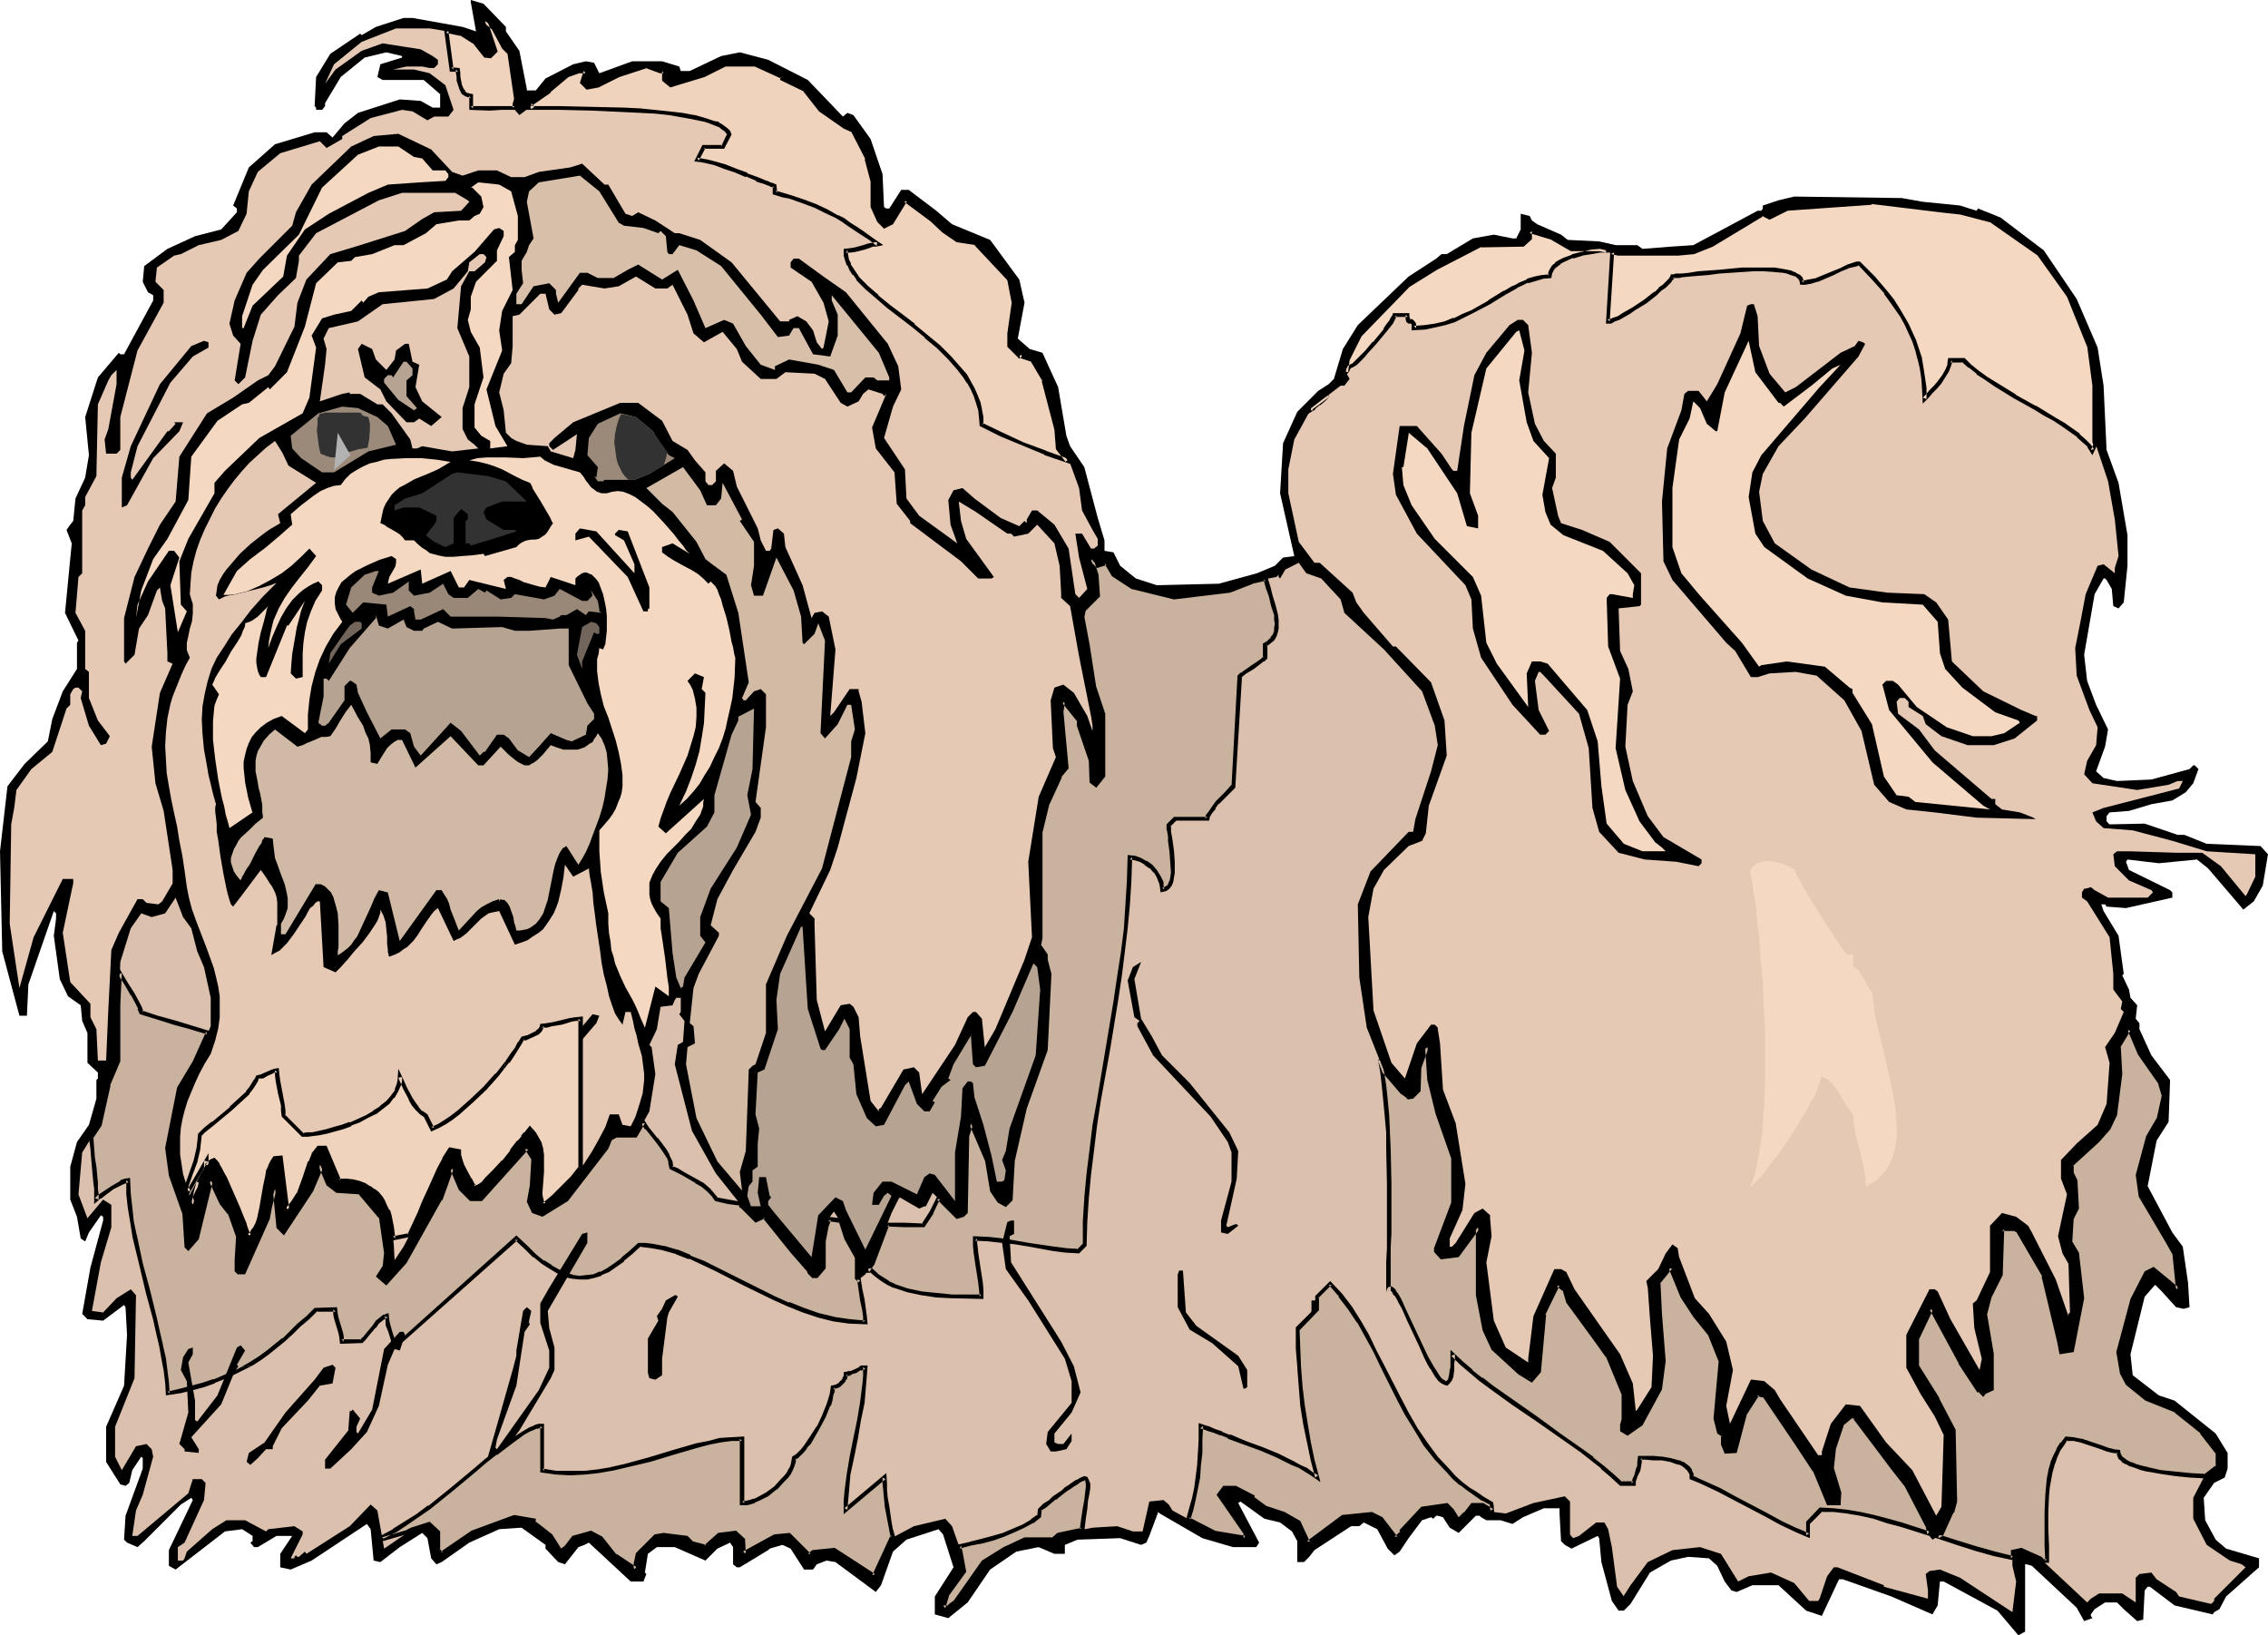
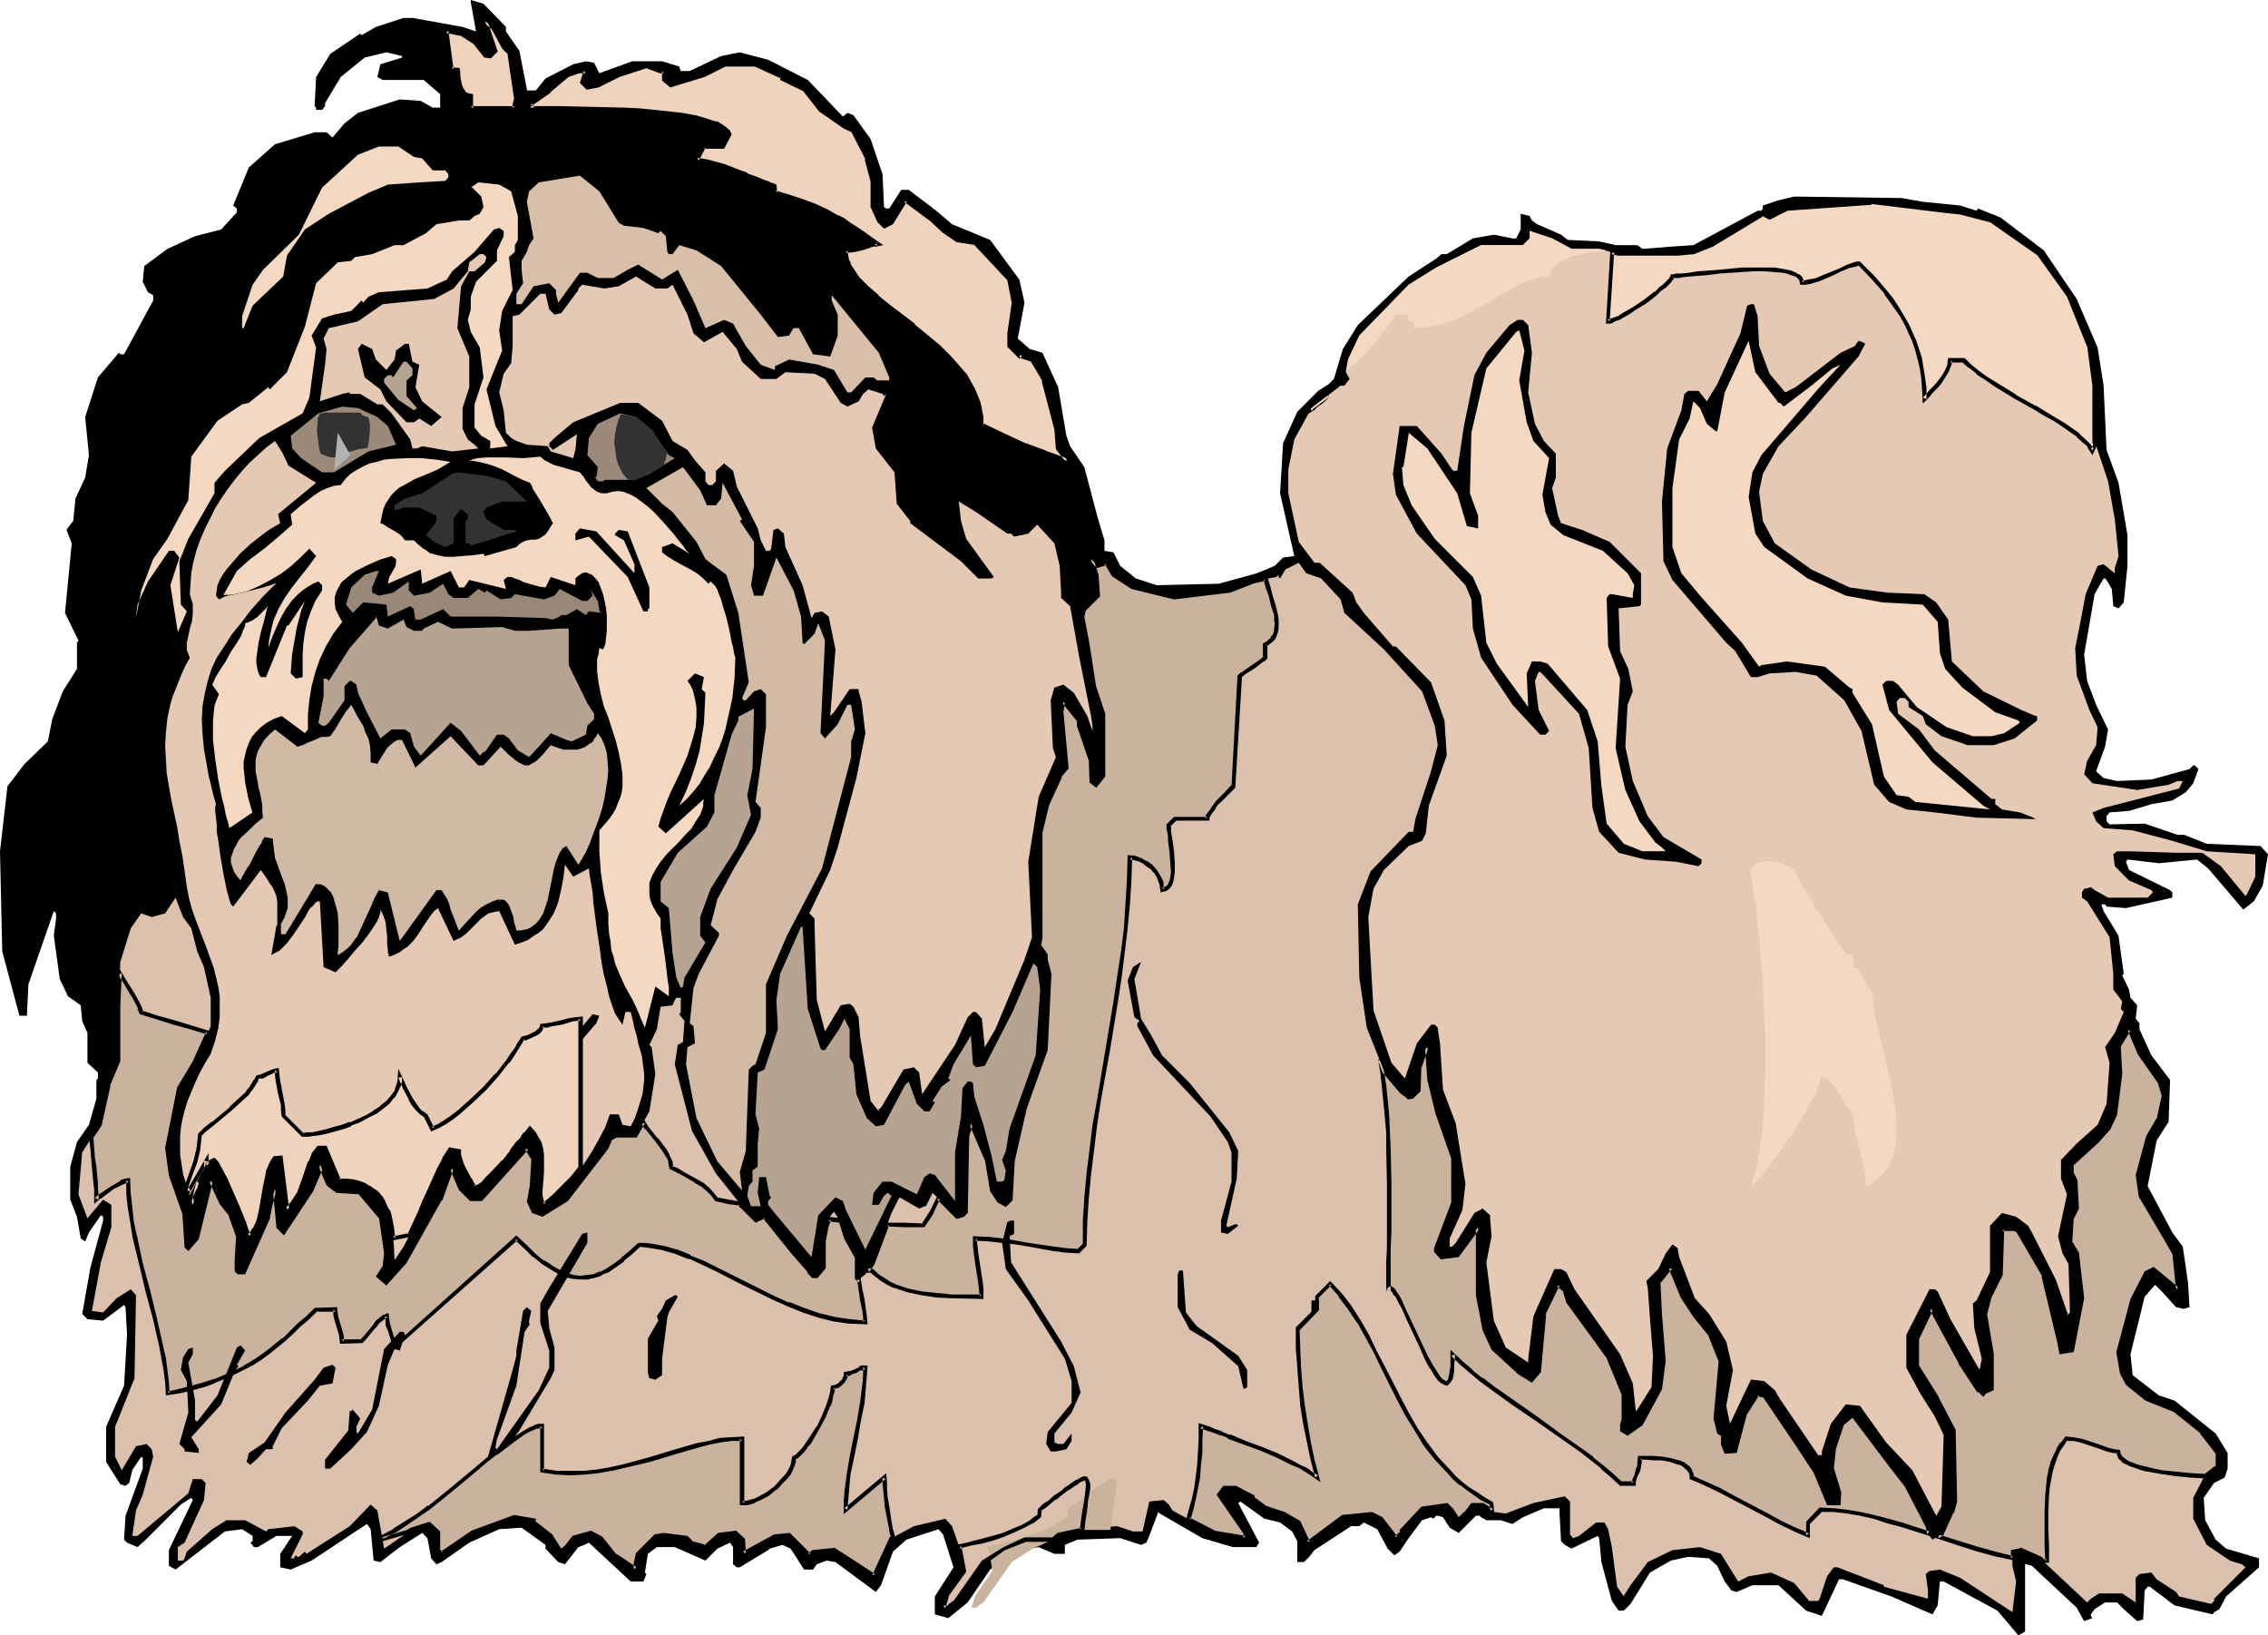
<svg xmlns="http://www.w3.org/2000/svg" fill-rule="evenodd" height="353.584" preserveAspectRatio="none" stroke-linecap="round" viewBox="0 0 3035 2188" width="490.455">
  <style>.brush1{fill:#000}.pen1{stroke:none}.brush2{fill:#e5c9b5}.brush3{fill:#f4d8c1}.brush5{fill:#b7a391}.brush6{fill:#9b897a}.brush9{fill:#323232}.brush11{fill:#c9b29e}.brush14{fill:#efd3bc}</style>
  <path class="pen1 brush1" d="M677 36v6l18 26 10 51v2h12l13-16 37-19 17-4 11 2 7 14 44-16h40l23 7 2 6h12l42-20 25-5 38 10 53 27 47 49 6-5 8 3 23 32 16 47 2 44 3 2h4l16-25h10l37 28 21 18 51 21 39 53 7 31-9 48 16 14 17 5 21 46 11 65 5 14 19 28 18 68 9 30v14l12 2 9 18 21 17 28 9 83-2 51-14 24-10 11-11 15-2-19-84 4-67 19-42 28-28 14-9 7-7 12-40 20-32 68-65 37-24 7-6h7l35-21 28-5 25 5h5l6-12v-21l12 3 3 6 7 5 32 14 9 7 42 2 22 5h29l7 5 38-3 30-2 86-46h5l2-3v-4l21-7 21-5 144 2 28 5 50 5 22 7 2-3 30 12 58 44 44 65 28 65 8 51 4 86 16 44 12 70v41l-5 49-7 8-7-3-2-23-7-12-2-2h-2l-12 21-14 81 4 35 12 32 16 33-4 23-12 33 10 9 18 4 46-2 51-14 5-5h2l5 5-7 19-10 12-18 11-28 5-30 9-26 2-4 5v7l4 4 47-1 44 15h9l30 12 72 3 10 11-7 42-12 21-14 11-47-55-15-12-51 5-42-5-2 3 4 11 55 27 3 3v7l-62 14-26-2-2-3h-5l3 9 20 33 7 51-2 2 9 19 2 11 9 10-2 18 5 6v8l16 35 25 33-2 56-16 25-12 61 33 62 14 19 7 48 2 33-7 2h-2l-9-2-19-21-9-9-14 16-19 77 3 28 35 27 21 7 55 44 16 26v21l-4 12-14 7-14 20 2 30 14 26 14 12 44 13v12l-44 39-9 17-7 4-2 3-51-12-33-25h-3l-4 5-2 39-8 2-18-16-9-9h-16l-14 9-5 7v2l2 3-11 4-10-18-60-56-7-2h-2v90l-9 5-28-33-72-39h-5l-3 32-7 12-55-24-65-23h-5l-23 49-21-7-37-34h-35l-21 9-7-2-9-12-10-21-11-10-28-2-23 5-28 16-26 42-9 9h-7l-9-13-14-52-3-32-2-3-35 17-9-5-5-5-2-37v-7h-21l-28 12-14 9-16-5h-19l-7-4-2-2h-5l-23 23-12-7-9-14-7-2h-2l-4 4-3-2-12 4-18 24-12 18-7 5-9-9-14-26-18-9-6 5h-11l-49 32-7 9-7 7h-9v-28l-7-13-16-12-21-5-32-23-3 2 28 53-4 6h-31l-41-12-57-33-2-2-12 32-4 9-7 3-28-9-57 2-17 7v12h-14l-21-9-30 6-35 24-30 44-26 21-18-5v-24l25-39-14-44-6-7-43 14-18 16-16 45-7 9-54-40-12-2-13 5-5 7h-12l-18-28-11-5-17 5-2 2-38 23h-4l-5-4v-23l-4-6-17 8-16 16-41-18h-24l-12 9-4 25 2 2-4 10h-17l-56-52-6 3-8 3-18 23-9-3-17-18v-5l-32-23-30 2-40 18-37 26-7 3-7-8-5-27-7-7-30 19-26 20-9-2-4-42-5-7-74 49-28 12-14-3v-18l16-24h-21l-25 15h-5l-5-6 3-2v-7l-14-9-23 3-66 51-9-5v-21l32-67-2-3-14 9-49 49-9 8-14-6-4-4 2-32 23-63v-14l-2-2-12 18-4 17-5 4-7-2-19-30v-47l24-55 4-68-2-37-2-3-28 21-21-2-7-7 11-62 17-63v-5l-3-2-16 23-5 12-6-4-5-29-9-23v-44l9-33 16-23 10-35v-25l2-2v-8l-14-13v-40l-7-16-2-21-17-12-11-23-8-58 3-23v-7l-3-3-34 98-2 42H26l-23-86-3-134 10-87 23-30 31-30 6-30 14-37 19-30v-35l2-3-18-37 9-93-7-18 5-7 4-5 3-30 13-28 5-30-5-51 17-53 28-33 2 2h5l39-72v-7l-7-4-7-14 2-21 31-23 37-17 35-9 21-23v-5l-5-4 21-51 35-31 53-16h16l8 7 16-19 18-14 56-18 28 2 16 9h10v-18l-22-19h-55l-7-4 4-17 29-9v-2l-21-5-29 7-32 26-21 35v4l-4 5h-8v-3l-2-2 2-39 19-31 40-27 2 2 19-11 37-12h12l67 12 18 6-7-39V0l17 5 30 31z" />
-   <path class="pen1 brush2" d="m674 63 7 7 10 63-2 7v7l6 7 16-12-2-2 26-19 26-21 13-5h10l-5 15 7 7 14-3 28-14 37-11 19 6h4v12l9 7 45-14 27-14h42l36 17v2l29 14 22 28 32 23 12 5 18 37 7 30v35l9 18 7 7 10-4 18-30 35 25 16 16 19 12 25 5 45 48 6 31-6 41v17l13 14 3-3v3l14 4 16 28 16 65 3 26 16 20 12 33 4 30 14 26 7 12v9l-5 4h-4l-12-20h-9l5 32 11 42-11 12-5-5-9-61-19-32-23-19h-7l-7 12v5l-3-3-7 7-25-11-35-26-16-14-12 3-7 13 3 33 9 25-51-37-17-23-2-39-28-42 12-42 11-23-4-31-14-30-56-69-30-21-33-24h-7l-4 5v7l28 19 16 28 7 25-7 35-2 2-7-9-5-16-9-12-12-7-11 5v2h-12l-65-79-42-30-28-9h-6l-26-17-23-11-8 5-9-3-23-39h-5l-30-28-16 5-42 6-19 7h-18l-19-9h-25l-21 7-14-5-28-30-44-21-33 3-30 14-53 51-21 37-5 18-44 44-17 19-16 37-7 31 5 16 10 11-8 49 5 5 9-9 10-49 11-35 23-26 24-23 4-23v-7l23-30 84-44 31-10h71l17 10 2 2-11 12-36 2-16 9-23 16-60 19-40 12-32 34-12 31-4 32-26 53-9 12-14 7-33 23-35 21-37 58-5 60-21 31-16 32-18 38-14 55v58l2 3 12-12 6-35 12-18 12-33 4-4 3 18 4 10 3 60v11l7 3-17 39-11 72 5 49 11 37 12 79v18l-14 24-5 4-16-2-5-5h-7l-25 45-10 23-4 79-3 69h-11l-2-42-8-16v-18l-27-29-10-66 12-57 2-9v-6H84l-39 78-19 68-13-86 2-133 4-22 3-24 20-28 28-23 19-58 5-5v-14l4-7 3-2h4l5 5-2 9 11 37 16 26 7-2 5-10-16-21-12-30v-35l-5-4v-51l-13-24 4-48 5-5v-84l4-7v-11l15-28 2-96 14-32 4-7 7-7v19l-11 60-5 14 2 19h14l5-5v-44l23-89 35-64v-17l-11-11 2-19 23-16 9-2 24-12 30-7 23-12 11-23 3-30 12-26 30-25 53-16 9 9 21-12v-4l38-24 42-11 14 2 20 12 9-5h19l7-9-11-33-21-16-21-5h-28l18-4h21l10 2h6l5-5v-6l-7-5-16-9-51-8-28 10-35 25-14 19 12-26 37-30 46-18h45l42 7 18 11 14 19h7l7-7-14-40 12 10 13 25z" />
  <path class="pen1 brush3" d="m554 210 11 2 14 16h17l4 5v4l-4 5-35 2-42 3-26 11-53 28-32 21-24 35-5 28-41 39-12 30h-2v-16l14-42 14-20 48-47 31-63 48-44 28-11h26l21 14z" />
  <path class="pen1" style="fill:#d8bfaa" d="m828 298 7 4 26 3 20 7 3-3 7 7 2 21 2 3h5l9-12 23 7 33 21 53 65 23 30 15-2 4-7 2-3h7l19 35 23 3 10-28v-28l-8-19v-7l63 77 14 33v4h-16l-5-4h-11l-19 20h-5l-18-30-21-7-39-7-19 9v5l-19-7-20-25-17-30-12-5-25 11-16-37-21-41-21 13-32-20-14 7-19 11h-21l-14-7h-10l-29 40-3-12v-5l-9-9-21 4-16 24h-7v-14l9-14-2-18v-12l7-12 3-9 6-9-9-49 3-14 13-12 55-9 26 21 26 42z" />
  <path class="pen1 brush3" d="m684 256 9 33v32l-4 7v9l-8 7 5 44-14 28-4 26 4 27-21 52 12 49 16 27-23 3v-10l-12-7-9-11v-31l12-36-5-40-12-21-4-16 4-14v-17l7-20 28-28v-14l9-19v-7l-6-4-7 2-26 30-30 26-7 11-26 12-65 5-14 6-7 8-2-3-14 14-23 5-16 5-14 23 6 16-9 67-9 21-58 33-46 44-14 16v14l-35 61-12 30 2 58 8 9-12 28-10-63 12-37-7-9h-7l-28 41-14 31-2 18 7-37 16-42 19-27 28-52 4-58 35-48 33-22 9-2 26-21 2 3 23-23 24-61 15-58 29-28 18-2 5-5 23-4 30-12h12l30-16 14-12 30-5h14l7-6 7-3 5-9-3-14-12-12h-2l10-7 28 3 16 9z" />
  <path class="pen1 brush2" d="m2623 284 42 11 63 45 40 55 28 68 7 53v74l18 54 9 51 5 49-5 16v7l-15-12-8 2-16 38-7 37-7 35 2 37 17 46 11 23-2 24-12 21-4 18 11 12 60 9 42-7 12-5h7l-5 10-101 26-15 6 5 12 10 9 39 3 53 14 46 14 65 4v30l-11 23-2 3-33-40-25-18h-33l-65-2h-16l-5 4 2 16 19 19 30 13 2 3-7 7h-53l-18-10-5-4-7 2h-2l-3 5v7l7 5 30 48 5 49v21l12 16-2 10 4 4-12 28-13 19 6 21-4 55-12 28-28 25-21 22v25l8 21-12 56 6 23 8 14 2 65-2 2v3l-17-49-32-63-5-9-16-12-19-5-16 17v62l-18 38-5 4 2 33 10 41-3 15-39-68-17-37-4-3h-7l-31 61v44l19 35 19 30 12 25-3 96-7 12-32-61-35-37-35-49-19-2-20 26-12 37v5h-5l-51-75-7-12-14-12-16-2h-2l-28 59-5-24 9-48-9-38-23-37-19-21-21-55-2-12-7-5-9 12-10 21-16 16 2 9 3 42 4 49-2 42-19 30-2 2-4-37-17-39-61-87-11-23-7-4h-9l-28 63-7 57v5l-30-20-16-36-10-78 7-35-2-24v-4l-10-9-11 6-25 40-5 5h-3v-11l17-38 4-35-13-81-17-45-4-62-3-19v-2l-4-4h-5l-19 25-16 47-18-21-24-70-7-125 7-38 14-25 33-32 18-7 5-10 4-37 24-67-3-47-18-51-47-48h-4l-39-45-10-14-5-13-44-40h-7l-21-28-14-65v-32l8-40 23-42 39-30h5l7-9-5-9 3-17 15-32 66-68 37-23 60-30h56l9-9v-10l30 10 26 14h37l26 7h79l21-3 25-9 68-42 9 5 23-12 112-7 2-2 100 12 18 2zM651 344l-2 7-14 12h-7l-11 20-5 56 16 38v41l-9 28v28l7 14 9 7 5 5-35 4-40-7-7 3h-6l-3-12-25-35-12-12h-7l-23-14h-14v-2l-10 2-30 10 7-49 2-21-4-14 7-14 39-9 33-23 69-7 26-14 19-23 2-12 14-11h5l4 4zm242 42 7-5 20 40 8 25 14 12 25-14 19 23 7 17 25 23h21l12-9 39 2 14 7 21 32 9 5 15-7 6-10 7-6 19 6 2 3 3-3-19 45 5 28 25 32 3 42 18 23v3l68 51 23 23h18l3-2-37-51-7-24-3-26 23 14 42 29h5l4 4 19-4 12-12 23 25 7 30 2 36v7l12 11 12 67 16 80 2 13v7l-7-20-18-31-14-11-12 4-5 17 3 64 4 12-23 53-14 87 5 101-10 30-39 93-14 24v2l-4-40-8-9h-4l-7 7-17 37-44 66-4-29-7-7-14 3-30 51-3 2v3l-11-14-14-87-2-25-7-14-5-4-12 2-21 35-11-42-3-100v-9l-7-7 28-58 10-30 25-93 12-60-5-42-4-14v-3h-12l-21 31-5 5 7-89-9-44-9-7-10 2-4 7-12-44-23-51-2-18-8-7-6 2-3 25-2 3h-5l-7-14-4-16-28-56-5-21-12-10-11 10v14l-5 5h-5l-4-5v-12l-14-16-10-14-20-12-14-27-32-24h-24l-63 26-25 21-7 7v4l5 5 32-21-2 21-3 11-30-9-4-7-28-2-14-5-7-4-7-7-3-30-6-24 6-25 10-14 2-23v-40l9-2 28-28h7l5 21 7 7 9-2 23-31v-2l5-5 30 5 19-3 23-13 26 16h16z" />
  <path class="pen1 brush1" d="m2352 423 2 40 14 37 21 25 14-7 60-46 19-9 5-7 6 2 3 2-9 17-72 83-35 37-21 37-5 24 5 39 16 30 49 35 51 24 51 7 49 2 16 11 16 23 5 56 42 40 51 25 19 8h2v6l-30 24-28 9h-35l-35-12-21-16-4-11-19-12v-7l-5-5h-7l-4 5 2 16 28 21 21 28 76 65h5v7l9 7 24 4 18 7 3 2-79-2-56-7-38-4-23-10-20-23-17-72-23-41-37-33-28-5-35 2-16 5h-9l-21-35-12-11-72-84-12-25-2-80 7-71 19-51 4-22 5-4h14l11 14 14-23 31-68 9-37 5-2h4l5 16zm-307 12 5 37-5 53 9 42 12 23 16 17v32l-5 14 8 37 4 10 28 9 37 16 42 42v42l-2 2-28 3 2 57 11 24 6 30-7 18-3 56 10 46 20 47 21 28 51 30v5l-4 4-30-6-42-3-35-9-26-28-9-32-5-80-13-46-47-51-5-5h-2l-5 12 5 39 14 28-5 5h-7l-37-40-42-63-11-39-2-39-8-19-65-69-28-52-4-28 9-64h23l33 37 14 21 2 2h5l9-60 14-68 16-30 31-37 11-7h7l7 7z" />
  <path class="pen1 brush3" d="m2033 509 10 56 9 25 21 23-9 49 4 23 7 17 17 14 53 21 33 30 9 16-2 12v5l-28-5h-3l-4 5 2 65 16 43-6 93 13 56 19 42 21 28 9 7 5 5h2-33l-25-10-23-27-7-50-5-60-14-42-53-62-10-3h-11l-7 16 2 45-42-58-14-28-7-63-11-25-51-51-31-45-11-27-2-24h2l7-44v-2l25 21 40 60 13 44 15 3v-17l-11-30 2-81 20-86 40-49 4-2 7 27-7 40z" />
  <path class="pen1 brush1" d="m279 465-21 12-30 35-44 85-9 35v7l2 3 47-65h2l9-10-2-2h12l-5 12-35 36-35 63-7 3v-40l12-42 39-83 42-51 17-7 6 2v7z" />
  <path class="pen1 brush3" d="M2380 539h2l5 5 37-28 28-23 11-5-28 30-78 91-12 23-5 33 9 49 12 18 58 42 51 23 49 9 54 3 20 23 3 42 7 21 23 25 44 33 31 11 2 3-21 14-17 4h-25l-35-12-40-27-25-30-7-5h-9l-5 5 9 34 58 70 68 58 9 5-100-10-9-7-16-2-17-25-16-70-26-42v-5l-4-2-33-28-51-7-34 5-3 2-23-32-56-63-25-30-12-35v-79l9-65 14-28 5-23 9 9 9 21 12 10h2l10-52 32-69 9 42 31 41z" />
  <path class="pen1 brush1" d="m503 481 14 14 11-14 2-12 12-9h5l5 24 9 4-5 30 9 19 26 21-14 12-16-10-7 5h-10l-27-28-8-16-21-16-9-38 5-7 14 7 5 14z" />
  <path class="pen1 brush5" d="M552 493v9l-8 7v21l14 16-4 3-21-14-19-23v-5l5-5h5l2 3 14-21h4l8 9z" />
  <path class="pen1 brush6" d="m505 558 14 12 11 25-37 9-46 28h-16l-28-19-12-13-2-17 37-30 32-9 21 2 26 12zm369 19 3 6 18 26 8 4-34 21-20 8h-40l-2 2h-7l-5-7 3 2 2-14-14-16 2-23 12-19 30-14 21 5 23 19z" />
  <path class="pen1 brush3" d="m299 796 18-32 18-16 20-15 19-16 9-8 8-7-2-14 7-6 7-6 17-13 9-6 9-4 9-3 9-1 6-8 7-7 8-5 9-5 9-4 9-2 10-3 10-1 20-1h20l20 2 19 3-17 10-16 7-15 6-14 8-6 3-6 5-5 5-4 6-4 6-3 7-2 9-2 10 5 2 4 3 9 5 8 5 4 4 3 4h12l5 5 6 5 5 3 5 4 11 3 10 2h11l11-1 14-1 15-2 2 3 42-12 4-4 3-2 4-2 3-1 6-1h5l5-1 3-2 3-2 3-2 3-4 3-5 4-6-2-3-1-3-4-7-10-17-5-8-5-8-1-3-1-2-1-2-1-1-10-4-10-5-17-9-10-4-9-3-12-3-6-1-7-1 11-3 13-1h24l24 1 12-1 11-1 6 5 6 3 6 3 7 2 14 4 7 2 7 2 5 6 3 5 4 5 3 4 4 3 4 3 6 2h7l7-2 8-1 7 1 8 3 8 4 8 6 8 6 8 7 14 15 14 16 6 8 6 7 4 6 5 5-23-14-14 5v7l8 6 8 5 9 5 15 8 8 5 7 6 7 7 3-3 3 3 3 3 3 5 2 6 3 7 2 8 5 16 4 17 3 16 2 7 1 6 1 5 1 3-1 27-3 27-3 14-3 13-3 14-4 13-5 13-6 12-6 13-7 11-7 12-8 10-9 10-10 9 9-19 7-18 6-18 5-18 3-18 3-19 1-20 1-21-5-5 3-16-12-5-10 10 4 6 3 6 3 12 2 12v12l-1 14-3 12-4 13-4 13-11 25-12 25-5 12-4 11-4 11-3 11 10 9 51-46-1 5v5l-4 11-6 9-6 10-8 8-8 9-9 9-8 8-8 10-6 9-5 9-4 10v16l1 6 2 6 3 6 4 7 5 7v13l2 13 4 27 3 26 2 13v12l-18-13-14 55-5-11-4-10-4-9-4-8-9-16-7-15-7-17-2-9-3-9-1-11-2-11-1-13v-14l-3-14-3-14-4-27-2-28v-28l7-8 6-7 5-7 4-7 3-8 3-7 2-7 1-8v-15l-2-15-3-15-4-16-10-31-6-15-4-16-3-15-2-16v-16l2-7 1-8 5 2 3-7 1-9 1-9v-20l-1-10-2-10-2-9-3-8-3-8-4-5-5-5-5-2-2-1h-3l-3 1-3 2-3 2-3 3v9l-33-11-7 14-8-1-7-2-14-4-6-3-6-2-5-2h-5l-5 4 3 12-49-12-7 10h-7l-11-22-38 17-2-19-44 19 1-5 1-4 4-7 4-7 1-5v-5l-6-4-16 5-16 7-16 8-7 5-6 5-6 5-4 7-3 6-2 7v8l1 8 4 8 2 4 3 5-12 16-10 17-8 17-6 17-5 19-3 18-2 20v20l-4 5-31-23-11 4-9 5-8 6-7 7-5 6-4 8-3 8-2 8-2 9v9l1 9 1 10 4 20 6 21v-1l-31 21-2-8-3-10-2-11-3-11-5-25-4-27-3-26v-25l1-11 1-10 3-8 3-7-9-13 1-2 1-2 2-5 3-5 3-5 8-12 7-13 8-12 6-10 2-6 2-4 1-3v-3l6-2 4-2 7-5 6-6 4-4 4-4-2 4-1 5-3 12-4 14-3 14-2 14-1 7v6l1 6 1 5 2 5 2 3h7l28-69h2l22-33-5 13-3 12-3 11-2 12-4 23-1 12-1 14 7 7 9-2v-31l1-15 2-14 3-14 5-14 6-14 9-14v-7l-5-5-7 3-7 4-6 4-6 5-9 9-8 11-7 12-6 13-6 14-5 14 1-10 2-10 2-9 2-8 7-16 8-14 9-13 10-13 12-15 11-15-9-10-11 11-13 12-13 10-15 9-15 8-16 7-8 2-8 2-8 1h-8z" />
  <path class="pen1" style="fill:#d1baa5" d="m376 1236 4-7 3-8 2-6v-13l-1-6-3-13-5-13-5-14-3-8-1-8-1-8-1-10-11-2-1 2-2 2-1 4-3 4-5 9-5 10-3 6-3 4-3 5-2 4-2 3-1 3-1 1v1l-5-6-4-6-2-6-2-6v-6l2-6 2-6 3-5 3-6 4-5 10-9 9-9 10-8-1-8v-9l-3-16-2-7-1-7-3-15v-14l1-6 2-7 4-7 4-7 7-8 8-7 30 23 7-2 6-3 5-2 5-2 9-4h6l6-1 7-10 7-12 7-11 4-5 3-4 6 11 2 4 3 5 5 8 3 9 4 8 2 9 1 11v12l9 2 6-10 7-11 4-4 5-4 5-3h6l18 37 47-42 37 39h7l23-25 6 6 5 5 5 4 5 4 3 2 4 2 4 2h6l3-2 4-2 4-3 4-4 4-4 5-6 5-6 8 3 9 3h19l9-3 3-2 4-3 4-2 2-4 3-4 2-4 5 7 4 9 3 10 1 11 1 12-1 13-2 12-2 13-3 13-4 13-9 24-4 11-5 11-5 9-5 8-16-25-5 3-4 6-3 7-3 8-2 8-2 10-4 20-2 10-3 9-3 9-5 8-5 6-7 5-4 2-5 1-5 1h-5l-1-5-2-6-1-7-5-14-3-5-4-4h-3l-2-1-2 3v-3l-9 3-8 4-7 4-6 5-12 13-12 13-2-5-3-8-6-15-2-8-3-7-4-6-3-5h-7l-49 68-16-65-12-3-6 11-5 12-6 13-6 13-6 13-4 5-4 6-4 4-5 4-4 3-5 3v-5l1-6v-29l-1-16-2-8-2-7-2-7-3-6-4-4-4-4-6-3h-6v-1l-41 68h-6v-14z" />
  <path class="pen1 brush2" d="m386 623 37 23-51 42 3 12-5 3-7 4-6 4-8 6-14 11-14 13-12 14-6 7-5 7-4 7-3 7-1 7-1 7 4 5 2-1 2-1 4-2 4-1 11-2 12-3 12-3 12-3 10-3 5-2 3-1-18 18-16 18-13 17-13 16-10 16-10 15-7 15-5 16-4 17-3 17-1 18 1 19 2 21 2 11 2 11 2 12 3 12 3 13 4 14-1 4v6l1 8 1 9v10l2 11 3 22 4 23 2 10 2 10 2 8 2 7 2 6 3 3 10-13 9-12 9-12 9-12 5 7 4 6 3 5 3 4 2 4 2 4 2 6 1 7v31h-1l-7 40 5-3 6-3 5-5 5-5 9-12 8-12 8-12 3-6 3-5 4-3 3-4 3-2h3l5 88 16 7 3-3 4-4 9-10 9-11 11-12 9-12 8-12 3-5 2-5 2-6v-4l4 8 3 9 1 10 1 9v10l1 8v3l1 3v2l1 1 8-3 6-3 5-4 5-3 8-8 6-8 5-8 6-9 7-10 4-5 5-4 21 44 4-2 5-2 8-6 7-7 6-6 7-7 7-5 3-2 4-1 5-1 5-1 21 45 9-3 8-3 7-5 8-5 6-5 5-7 4-6 5-8 3-7 3-8 4-17 3-16 2-17 11 16 21-11 1 9 2 11 2 12 1 14 2 15 2 16 5 33 2 16 3 16 4 15 3 14 4 12 4 11 5 8 3 4 2 3 4-17h7l3 12 2 10 3 10 2 10 5 17 2 16 1 8v8l-1 9-1 9-3 10-3 10-4 12-6 12-11-2-5-14h-12l-6 17-9 17-9 16-11 17-13 15-13 14-13 13-14 12-2-4-2-4-1-5v-5l1-13 1-13 1-15-1-8-1-7-2-8-3-7-4-6-6-7-2 3-3 4-4 5-5 6-10 13-12 13-11 13-6 6-5 5-4 5-5 3-4 2-3 1-3-5-4-6-6-13-4-6-2-6-1-7-1-6-11-2-11 17-8 17-9 19-8 19-8 19-9 20-10 19-12 18-1-20-2-20-1-9-3-9-2-8-4-8-4-7-4-6-6-6-8-4-7-4-10-3-11-2-12-1-18-43h-9l-6 9-5 10-7 21-4 11-5 11-6 10-4 5-5 6-9-70h-7l-4 6-3 5-2 7-2 7-2 13-5 30-3 13-3 7-3 6-3 6-5 5-1-4-2-5-3-7-3-6-5-15-7-17-7-15-3-8-4-7-3-6-3-5-3-4-2-3-7 4-6 6-4 8-3 8-5 17-4 17-5-14-4-14-4-13-2-13-2-13v-24l1-12 2-11 3-12 4-13 5-12 5-12 6-13 7-13 8-13 3-9 3-9 4-16 2-15v-28l-2-13-3-13-3-12-9-25-5-13-5-13-5-13-5-14-4-15-3-15-3-22-3-20-4-20-3-19-4-18-4-19-3-17-3-18-1-18-1-18 1-18 2-19 4-19 3-10 4-10 4-10 4-10 5-11 6-11-2-5-2-5v-10l2-9 2-10 3-10 1-10v-13l-2-6-2-7 1-15 1-14 3-15 4-15 5-14 6-14 7-14 7-14 8-13 9-13 9-12 10-12 10-11 11-10 11-10 12-9 5 8 5 8 8 17z" />
  <path class="pen1" style="fill:#d3baa5" d="M946 676h12l7-9 2-21 26 49-3 2 19 28v32l-4 26 4 14h12l18-51 23 44 10 35 2 35 2 2 14-14 5-14 9 23-6 124 6 7 17-19 13-26h5l5 33-5 16v21l-39 149-47 90-28 65v65l-14 42-4 2-5 5-4 109-8 28 3 25-33-39-28-58-14-72 2-23 10-5-2-23-5-4 5-47 7-19 27-51v-4l-11-10 9-35 21-39 30-51 7-19v-13l-7-8 14-100v-44l-7-7-9 3-11 12h-3l-2-3 9-21-14-93-16-51-19-14-9-7-12-23-32-40-14-11-21-21 49-28 23 31 9 20z" />
  <path class="pen1 brush9" d="m677 644 28 27h-33l-21 8-4 6 4 10 23 14h15l2 2-38 12-23 7-2-3h-5v-30l3-2v-7l-9-7-10 12v34l-11 5-15-7-9-7-2-2 11-14 3-5v-7l-23-11h-21l-12 4v-7l14-9 23-7 40-26 7-2 41 5 24 7z" />
  <path class="pen1 brush1" d="M849 767v-12l-14-32-12-7v-2l5-5 12 2 29 75v28l-2 1v3h-6l-21-46-52-54-18 5v-9l6-7 22 4 51 56z" />
  <path class="pen1" style="fill:#dbc1ad" d="m1481 753 9 16 26 17 55 14 74-10 31-12 32-6 3-3v3l2 2 7-12 18-9 10 14 20 7 26 28 5 18 53 49 51 56 17 46 4 26-9 35-21 64-3 17h-6l-51 53-17 44 2 98 10 67 23 58 24 28 6 5 3 2h4l10-10v-30l9-25 2-2 2 44 12 44 21 60v61l-23 60v4l7 8 21-3 28-37v91l9 46 12 26 34 32 17 9 9-11 7-77 19-39 9 6 4 17 38 51 16 21 21 51v35l-3 7v7l8 4 18-13 25-47 5-37-5-63-2-42 17-20 16 39 16 26 21 25 14 35-7 77 5 18 5 4v12l4 10h12l13-52 17-25 9 2 44 65 23 35 19 44h14v-13l-9-33 2-28 12-32 11-10h5l51 70 18 23 29 54 2 13 4 5 12-7 14-30 4-14-2-95-21-42-28-44v-37l19-40 39 72 24 37h2l5 5 2-2 9-5v-46l-9-54 7-23 14-30 2-60h17l5 2 34 60 21 88 2 14 14-2 14-70-7-60-9-14 2-33 7-13-2-38-5-9v-12l35-32 14-16 9-19 8-54-3-36 14-24 14 33 28 39 5 17-7 32-15 23-14 51 5 28 35 61 10 16 4 48-33-27-9 4-18 38-19 69 5 28 7 14 25 21 40 16 35 28 21 28v18l-19 15-14 27v28l18 35 31 21 16 5 5 4-42 42v3l-4 4-43-10-4-6-26-17-7-9-16 2-5 5v33l-18-12h-31l-11 7-5 5-63-59-25-11-12 2v19l5 21-5 41-70-46-27-11-14 2-5 4 3 22v11l-59-16v-2l-62-24h-5l-9 12-10 30-2 3h-12l-20-24-31-14-30 5-14 7-23-37-28-9-37 4-33 16-23 31-9 14v1l-9-13-7-53-5-24-5-9h-11l-23 18-8 3-4-5v-44l-7-7-42 9-37 14-16-2-15-10h-13l-10 12-7 7h-4l-7-11-7-8-33 5-27 31v2l-8 7-20-26-12-7-39 5-47 34-12-27-21-12-23-7-18-14v-2l-23-11h-14l-8 9 35 51v7l-42-7-55-30-5-8-7-6-19 2-9 40h-13l-21-7-33 2-46 9-7 7h-38l-27 12-28 18-38 54-6 4-3 3h-7l5-16 23-33-4-26-12-34-9-10-42 10-30 16-24 51-53-35-28 2-5 5-27-28-19 2-42 24v-19l-11-9-22 2-18 17-18-6-8-6-30-5-11 2-23 24-3 14v7l-28-19-18-23-14-7-24 7-9 12-5 4h-4l-12-19-23-18v-3l-25-4-57 21-41 28-5-5v-23l-11-12-23 7-35 24-3 2-9-51-9-8-28 29-58 37-2-3-8 7h-2l-2-2-2 2v2h-5l16-32v-4l-11-7-35 4-3 3-28-15h-25l-19 12-34 30-3 9-2 3h-7v-18l9-6 26-57 2-21v-2l-5-5h-12l-6 19-68 57h-7l5-34 9-21 14-51-2-10-7-7-14 3-19 32-9-18v-40l26-65 2-111-7-8-19 12-18 19-15-2 12-65 14-47v-30l-11-7-21 25-12-32 5-56 23-37 12-53 14-33v-74l2-58 14-45 14-20 14 5 18-5 14-21 10 26 11 15 8 31 9 21 9 41v38l-21 49-21 34-16 80 4 36 19 51 3 45 2 2 12-13 18-78 14 31 11 13 12 31-2 32v14l2 2h7l33-72 2-16 7-23 4 51 7 7 38-56 11-27v-8l12 26 12 9 30 3 27 32 8 49-3 19-7 11 10 9 25-27 47-84 16-42 12 28 13 14h14l61-69 9 16-3 35-3 20 6 14 11 5 33-21 54-69 4-12 9-5h26l18-32 8-50-5-36-3-3 10-21 5-30 16-2 3-7 2-3h6v19l-2 3 7 9-2 28-7 4-4 26 23 89 32 57 35 44 18 19 12-5 37 46 21 24 2 4 5 5h5l9-11v-35l4-21 3-10 7-9 9 14 7 22 14 25v28l3 2 9-7 9-14 26-68 9-18 2-3 26 15 7-3h2l9-18 33 32 7-2 5-5 2-102 4-14v-2l21 49 7 41 10 14 9 5 7-7 2-53 16-70 29-77 4-102-4-19v-6l-10-12 2-12v-141l10-37 16-37 9-12-7-74 3-14 21 25v7l16 47v27l7 5 9-11v-84l-12-35-9-58-7-37 3-10 18-18-2-28-7-21 9 9 12-4z" />
  <path class="pen1 brush11" d="m122 1523 11-18 12-53 14-33v-74l1-43 9 14 8 14 7 13 3 6 2 6 22 6 22 7 22 7 23 6-17 41-21 34-16 80 4 36 19 51 3 45 2 2 12-13 18-78 14 31 11 13 12 31-2 32v14l2 2h7l33-72 2-16 7-23 4 51 7 7 38-56 11-27v-8l12 26 12 9 30 3 27 32 8 49-3 19-7 11 10 9 25-27 47-84 16-42 12 28 13 14h14l61-69 9 16-3 35-3 20 6 14 11 5 33-21 54-69 4-12 9-5h26l10-17 5 7 12 15 6 8 6 7 4 8 3 8 1 7 7 4 9 4 18 10 9 6 7 6 6 6 5 7 16 3 15 3 3 3 18 19 12-5 37 46 21 24 2 4 5 5h5l9-11v-35l4-21 3-9 7 1 8 1 1 2 7 22 14 25v28l3 2 1-1 1 15 3 14 3 14v7l1 8-21-1-21-3-21-5-20-7-20-8-20-8-39-19-37-19-18-9-18-8-18-7-17-5-17-3-8-1h-8l-11 10-11 9-10 8-9 6-10 5-9 4-10 1-9 1-9-2-10-2-10-4-10-6-10-7-12-9-11-11-13-12-164 147-1-6-1-6-3-10-3-10-1-5v-6h-2l-2 1-4 3-5 4-4 6-10 11-4 5-3 4h-27v-6l-1-5-3-10-3-11-1-5v-6h-26l-11 11-12 10-10 10-11 10-21 16-11 8-11 7-12 7-11 6-13 6-13 5-15 5-15 4-16 4-17 3v-15l-2-15-3-17-3-17-4-17-5-18-9-37-10-37-8-38-4-19-2-18-2-19v-18l-4 1-5 2-6 3-7 4-12 8-5 4-4 4v-14l-1-9-1-10-1-11-1-12-2-13-1-13zm1359-770 9 16 26 17 55 14 74-10 31-12 18-3 3 11 3 12 4 12 3 13 1 6 1 6-1 5-1 6-2 5-2 4-5 4-5 3v18l-3 3-4 3-10 7-9 6-5 3-3 3-9 147-4 4-5 6-12 12-5 6-4 6-3 6-1 2v2h-44l-8 8v4l1 5v6l1 6 2 14 1 15v20l-2 5-2 5-2 3-4 3-4 1v-5l-1-5-3-8-5-7-6-7-7-5-7-3-7-3-7-1-1 31-2 32-3 32-4 32-4 33-5 33-11 66-12 67-5 32-4 33-4 33-3 32-2 31-1 32-8 8-17-1-16-2-33-5-17-3-18-3-18-2-19-1v10l1 9 3 20 3 20 1 9v10h-40l-20-2-20-2-19-4-9-4-8-3-9-4-8-4-7-6-7-6h-5l6-9 20-53 24 1 24 1 11-18 10-19 25 25 7-2 5-5 2-102 4-14v-2l21 49 7 41 10 14 9 5 7-7 2-53 16-70 29-77 4-102-4-19v-6l-10-12 2-12v-141l10-37 16-37 9-12-7-74 3-14 21 25v7l16 47v27l7 5 9-11v-84l-12-35-9-58-7-37 3-10 18-18-2-28-7-21 9 9 12-4z" />
  <path class="pen1 brush1" d="m125 1522-1 2 12-18 12-54-1 1 14-33v-75l2-43-5 2 9 14 8 14v-1l7 13 3 6h-1l3 7 23 7 22 7 22 6 23 7-1-4-18 40-21 35-16 81 5 37 18 51v-1l3 46 5 5 14-16 19-78-5 1 14 30 11 14v-1l11 31v-2l-2 33v15l4 4h10l33-74 3-16 6-23-5-1 5 52 10 10 39-59 12-28v-8l-5 2 11 26 13 10 31 2h-1l27 32v-2l7 49v-1l-2 19v-1l-9 14 14 12 27-30 47-84h1l15-42h-5l12 28 15 15h16l62-69-5-1 10 16-1-2-2 35-4 22 7 15 14 5 34-21 54-70 5-12-1 1 9-5-2 1h27l11-19h-5l5 8h1l12 15 6 8 5 7 5 8v-1l3 8-1-1 2 9 16 8 19 11h-1l9 5 7 6 6 6 5 7 17 4 16 2-2-1 2 4h1l20 20 13-6h-3l37 46 21 24v-1l2 5 6 6h7l11-13v-36l4-21v1l3-9-4 2 8 1 7 1-2-2 2 3v-1l7 22 14 25v-1 29l5 5 2-3-4-1 2 14 2 14 3 14 1 8v-1 8l3-2-21-2-21-3h1l-21-5-20-7-20-8v1l-20-9-38-19-38-19-18-9-18-7v-1l-17-7h-1l-17-5h-1l-16-3-9-1h-9l-12 11-11 9h1l-11 8-9 6-9 5v-1l-9 4-9 1-9 1-9-1h1l-10-3v1l-9-5-11-6h1l-11-7v1l-11-9-11-11-15-14-166 149 4 2v-7l-1-5v-1l-3-9-3-11v1l-1-6v1l-1-10-4 1-1 1h-2l-5 4-5 4-4 6-10 12-4 5v-1l-3 4 2-1h-27l3 3v-7l-1-5-3-10-3-10-1-5-1-9-30 1-11 11-12 10-10 10-10 10v-1l-21 17-11 8-11 7-12 7 15-2 11-7 11-8 21-17 11-10 10-10 12-10 11-11-2 1h26l-3-3v7l1 5 3 10 3 10 1 5 1 9 30-1 4-4 4-5 10-12v1l4-6 5-4 4-3 2-1-1 1 2-1-4-2 1 6v6l4 10 3 10 1 5v11l169-150h-4l13 12 11 11h1l11 9 11 7 10 6 10 5 10 2 10 1h10l9-2 10-3v-1l10-4 10-7 10-7v-1l11-9 11-10h-2l8 1 8 1 17 3h-1l18 5h-1l18 7v-1l17 8 19 9 37 19 39 19 20 9 20 8 21 7 20 5 21 3h1l24 1-1-11-1-7-2-15-3-14-3-19-4 4h4l-3-2 1 2v-29l-15-26 1 1-7-22-3-4-8-1-10-1-3 11v1l-4 20v36-2l-9 11 2-1h-5l2 1-5-4h1l-3-5-21-24v1l-38-48-14 5 3 1-18-19v1l-3-5-17-3-16-3 2 1-5-6-6-7-7-6-1-1-9-5-18-10-8-5-8-3 2 2-1-8-4-8v-1l-4-7-6-8-6-8v1l-12-15-7-11-13 20 3-1h-26l-11 6-5 12-53 69 1-1-33 21h3l-12-4 2 1-7-14v2l4-21 3-36-12-20-63 72 2-1h-14l2 1-14-14 1 1-14-34-19 48-46 83-25 27h4l-10-9v4l8-12 3-20-8-50-29-34-31-2h1l-12-9 1 1-17-37v20l1-2-12 28-37 55h4l-7-7 1 2-6-66-11 37v1l-2 16v-1l-32 72 2-1h-7l2 1-2-3v2-14 1l3-34-12-31-12-14v1l-17-38-20 85 1-1-12 13h4l-2-2v2l-2-45-19-51-4-37v1l16-80-1 2 21-35 19-43-26-8-23-7-22-6-21-7 2 2-2-6-3-6-7-13-9-14-13-22-2 52v74-1l-14 33-11 54v-2l-12 19h6z" />
  <path class="pen1 brush1" d="m323 1829-12 6-12 5-14 6 1-1-15 5-15 4-15 4-17 4 3 2-1-15-2-16-2-16-4-17v-1l-4-17-4-18-9-37-10-37-8-38v1l-4-19-2-19-2-18-1-21-7 1-6 2v1l-5 3-7 4-12 8-6 4-4 4 5 2v-7l-1-7v-9l-1-10-1-11-2-12-1-13-1-14h-6l2 15 1 13 1 12 1 11 1 10 1 8v20l9-8v1l5-4 12-9 6-3 6-3 5-2h-1l4-1-3-3v19l2 18 3 18 3 19v1l9 37 9 38 10 37 4 18 4 17 3 17 3 16 2 16v-1l1 18 20-3 16-4 15-4 14-5 1-1 13-5 13-6 12-6 12-6-15 2zM1481 756l-3-2 10 17 26 17 57 14 75-9 31-12h-1l18-4-3-1 3 11 4 11 3 13 4 12v6l1 6v-1l-1 6v5-1l-2 6v-1l-3 4h1l-5 4h1l-7 4v19l1-2-3 3-4 3-9 6-10 7-4 3h-1l-4 4-8 148v-2l-9 10-12 12-5 7-4 6-4 5-1 3v2l3-2h-45l-10 10v6l1 4 1 6v6l2 15 1 14 1 14v-1l-1 7-1 5v-1l-2 5-2 3v-1l-3 2h1l-4 1 3 2-1-5v-5l-4-8-5-8-6-7-7-5h-1l-7-4-8-3-10-1-1 34-2 32-2 32-4 32-5 32-5 34-11 66-11 66-6 33-4 33-4 32-3 32v1l-2 31v32-2l-8 8 2-1-17-1h1l-16-2-34-5-17-3-18-3-18-2-22-1v13l1 10 3 20 3 19 1 9 1 10 2-3h-40 1l-20-2-20-2-19-4-9-3-9-3h1l-9-4h1l-8-5-8-5h1l-8-7h-6l2 5 7-10 20-53-3 2 24 1h26l12-18v-1l9-19-4 1 26 26 10-3 5-5 2-104v1l5-15v-2l-5 1 21 49v-1l7 42 10 15 11 6 9-9 3-54v1l16-70 28-78 5-102-5-19v-7l-9-13v2l2-11v-142 1l9-37 17-37h-1l10-12-7-76v1l2-14-4 1 21 26-1-2v7l16 47 1 29 9 7 12-15v-84l-12-36v1l-9-58-7-37v1l2-10v1l19-19-2-29-7-22-5 3 10 10 13-4 1-6-14 5h3l-17-17 10 32 2 27 1-2-19 19-3 11 7 38 10 57v1l11 35v-1 84l1-2-9 12 3-1-6-5 1 2v-28l-17-47v1-8l-25-30-4 20 8 75v-2l-9 11-17 38-9 38v141l-2 12 9 13v-1 7l4 19v-1l-4 102v-1l-28 77-17 70-2 54 1-2-7 7h3l-9-5 1 1-9-14v1l-7-42-26-61v15-1l-5 15-2 102 1-2-5 5 1-1-7 2 3 1-28-27-11 22-11 17 2-1-24-1h-25l-21 54v-1l-9 14h10l-2-1 7 6 8 6 8 5 8 4h1l9 3 9 3 19 4 20 3 20 1 43 1v-13l-1-10-3-19-3-20-1-10v1l-1-10-2 3 19 1h-1l18 2 18 2 18 3 33 6 16 2 18 1 10-10 1-33 2-31 3-32 4-32 4-33 5-33 12-66 11-67 5-33 4-32 4-33 3-32 2-32 1-31-3 3 6 1 7 2 7 4h-1l7 5v-1l6 7v-1l4 7 3 8v-1l1 5 1 8 8-2 4-3 3-4 2-5 1-6 1-6v-15l-1-14-2-15-1-6-1-5v-9l-1 2 8-8h-2 46l1-4-1 1 1-2 3-5 5-6h-1l5-7v1l12-12 10-10 9-149-1 2 3-3 4-3 10-6 9-7 4-3h1l4-4v-19l-1 3 5-4 5-4 3-5 2-6 1-5v-12l-1-7-3-12-4-13-3-12-4-13-21 4-31 11h1l-74 10h1l-56-14h1l-26-16 1 1-10-18-1 6z" />
  <path class="pen1" style="fill:#998777" d="M498 786v7l9 4 19-4 21-15v12l7 7 21-4 18-12 7 14 7 5h19l14-12 9 5 2-3 19 12 14-2 5-5 39 7 14-5 7-9 30 16h7l7-7-2-7 9 14 2 11v3l3 2-17-2-4 5-12-8-14 8h-7l-2 2-9 4-10-2-65-2h-62l-10-10-30 14h-7l-2-11v-3l-5-4-30 14-2-16-31-3-14 14-9-11 7-23 18-17 15-5h4l-9 22z" />
  <path class="pen1 brush5" d="m519 841 21-12 4 10 10 5h11l2-3 19-9 19 9 67-2 17 5h19l41-3h12v49l25 51 9 14v7l-9 9-2 12-19 9-7-2-21-9-16 18-13 14-15-9-12-16-7-5h-9l-16 23h-2l-5 5-25-33-14-11-40 44-9-12-5-18-7-5h-18l-15 12-18-35-12-26-2-11-7-5h-2l-7 7v19l-21 30-5 4h-4l-5-4 7-35v-24h4l3 3 28-44 35-40v-4l4 14 12 4z" />
-   <path class="pen1" d="M484 834v7l-28 21-16 26 2-14 16-23 10-14 7-5h7l2 2zm318 5v9h-4l-3-2-16 39v10l-7-19 7-37 12-7 7 2 4 5z" style="fill:#72655b" />
  <path class="pen1 brush5" d="m1000 1064 5 26-19 44-35 55-14 38v25l7 9-28 47-2 12-3 2-6-14-5-33-5-60-11-9v-26l23-39 39-35 10-19v-23l23-81 9-19v-5l21-11-2 81-7 35zm81 286 17 53 2 2h4l19-28 7-14 7 14v38l5 9 4 40 14 32 12 11 11-2 28-53 5-5 11 30 10 10h7l7-12-3-2 12-19 12-9-3-2 7-19 23-38v-4l3 42 4 4 12-2 37-72 28-65 5 5 4 30-6 88-35 98-5 30-5 12 5 14-2 13-3 2h-7l-7-34-11-42-12-37-2-19-3-2h-4l-7 9-2 38-8 48v65l-27-35-7-2-7 5-10 23-34-17h-12l-12 15-2 16h9l7-12 5-4 5 4-35 72-26-53-4-12-10-5-23 24-9 56-51-61-7-9v-5l4-5-2-2-5-25h-9l-2 21 4 18h-13l-5-14 2-13 5-6v-15l7-5v-31l2-20-5-19 3-56 9-4 18-54-2-39 5-35 28-63h2l7 110z" />
  <path class="pen1 brush1" d="m1527 1363 14 23 14 26 37 37 53 66 12 25-2 37-14 63 2 2 10-4h2l2 2-14 11-9-2v-16l14-52v-39l-5-14-23-34-77-82-21-39v-4l3-3-7-5-9-49 7-18 11-7-9 23 9 53zm-729 6-37 43-14 28v5l-5 23-9 19-3 2-2-2v-8l9-11v-7l-4-5h-8l-14 19-2 14-7 12v-14l19-38 16-12 19-36 37-44 9 2-4 10zm559 282-6 3 2 35 67 106 17 33 9 35-12 27-23 28v12l5 2h7l11-14v10l-7 11-14 3h-7l-6-10 2-16 32-39v-29l-9-30-49-78-30-42-5-35 7-28 5-2h4v18zm-624 103 2 23 7 26v30l-5 11-42 70-21 28-9 20-12 10v-23l12-42 21-74 5-19v-7l9-53 5-5 6 5-3 13v3l1 2-7 10-11 72-26 72-2 11 2 2 56-79 14-30v-23l-12-37v-26l12-21 44-72 7-2v14l-53 91zm854 2 14 18 56 40 12 19v23l-3 2h-2l-7-30-35-31-30-18-16-30v-44l2-5h5l4 56zm-680-21-12 21-2 7-7 55v22l-9 6-8-2-2-7v-46l14-24-2-6 7-10 5-11 12-7h2l2 2zm855 79 4 16 53 56 57 30 11 16-7 47-2 2v-49l-10-12-2 3-37-23-32-21-40-44-7-26 5-55v-14h7v74zm-1220-28-7 21-7-2-9 21-12 55-16 35-21 23-28 26h-7v-12l31-39 2-26h2l2-2 10 12-5 11v7l2 2 19-32 16-81 21-23h5l2 4zm-225 40 2 2-5 7-18 44-40 44 10 16v5l-19-2v-3l-7-7 12-42-2-42-8-15 3-17 7-11 6-2v9l-6 11 9 51v26l3 2 27-35 26-64 5-3 6 7-11 19zm128 25-17 3-16 20-35 37-12 24v4h-9l-11 12-10 9-5-4 3-12 21-14 28-40 39-44 12-16 12-4 4 4-4 21z" />
  <path class="pen1 brush6" d="m523 582-5-4-2-4-2-1-1-2-1-2h-2l-2-2v-2l-1-4h-6l-6-2-6-2-5-2v-2h-1l-2-1h-47l-1 1h-4l-2 2-1 3-2 3-3 2h-3l-1 3-1 1h-4v4l-3 2-2 2-2 1v3h-2v9h1l1 2 3 4 2 5 2 2v1h5l5 1 18 8 5 1h5v-1l2-1 1-1 3-2 8-2 16-4 8-1 3-1h3l2-1h1v-2l6-2v-2l3-2 2-2h2v-2h1l1-1v-1l2-1 2-1 3-1 4 1z" />
  <path class="pen1 brush14" d="m709 144 2-2-2-2 26-19 26-21 13-5h10l-5 15 7 7 14-3 28-14 37-11 19 6h4v12l9 7 45-14 27-14h42l36 17v2l29 14 22 28 32 23 12 5 18 37 7 30v35l9 18 7 7 10-4 18-30 35 25 16 16 19 12 25 5 45 48 6 31-6 41v17l13 14 3-3v3l14 4 16 28 16 65 3 26 13 17-31-11-29-12-28-12-28-13v-11l-2-10-2-9-4-10-4-9-4-9-6-8-6-8-14-16-15-15-17-14-16-14-17-13-17-13-15-13-14-12-6-6-6-6-4-6-4-6-4-7-2-6-2-6v-7h6l6-1 12-3 6-2 5-1 4-1 4-1-11-7-10-7-9-6-9-6-8-5-8-5-14-8-15-7-16-5-8-3-10-3-10-3-10-3v-9l-5-2-6-2-13-5-14-6-14-6-15-5-14-5-12-3h-6l-5-1 8-17h26l9-17-2-3-2-3-3-3-4-2-5-3-5-2-5-2-7-2-14-3-16-3-18-2-19-2-20-2-21-1-43-2-43-1h-40zm-35-81 7 7 10 63-2 7v4h-18l-16 1h-25v-17l-3-1h-3l-4-3-3-5-2-5-1-6-1-6v-9h-9l-7-52 20 4 18 11 14 19h7l7-7-14-40 12 10 13 25z" />
  <path class="pen1 brush1" d="m709 142 2 4 4-3-4-5v4l26-18v-1l25-21-1 1 14-5h-1 10l-3-3-5 16 9 9 16-3 28-14 37-12h-2l19 7h5l-2-3v13l11 9 46-14 28-14h-2 42-1l35 16-1-2v4l31 15-1-1 22 28 33 23 11 5-1-1 19 37h-1l8 30v-1 35l9 20 9 9 12-6 19-31-4 1 35 26-1-1 17 16 19 13 26 4h-2l45 48-1-1 6 31v-2l-6 42v18l16 16 5-4-5-2 1 5 15 5-1-1 16 27h-1l17 65 2 26 13 17 4-4-31-11h1l-30-11-28-13-27-13 1 3v-11l-2-10v-1l-2-9-4-10-4-9-5-9-5-9-7-8-14-16-15-15-17-14-17-14v-1l-17-13-16-12-16-13h1l-14-12-6-6-6-6-4-6-4-6-4-6h1l-3-6-1-6v1l-1-7-2 3h6l7-1 12-3 6-2 5-2h-1 5l10-2-16-11-11-8-9-6-8-5-8-6-8-4h-1l-14-8-15-7-16-6-18-6-10-3-10-3 2 3-1-11-7-3 1 1-6-3h-1l-12-5-14-5v-1l-14-5-15-6-14-4-12-3h-1l-5-1-6-1 2 4 9-17-3 1h28l10-19-2-5-3-3-4-3-4-3-4-2v-1l-6-1-6-2-6-2-14-4h-1l-16-3-18-2-19-2-20-2-21-1-43-1-43-1h-40l-8 5h48l43 1 43 2 21 1 20 1 19 2 17 3 17 3h-1l15 3 6 2 5 2 5 2 5 2h-1l4 3 3 2 2 3v-1l1 3v-2l-8 17 2-2h-27l-11 22 9 1 5 1 13 3 13 5 15 5 14 6v-1l14 6v1l13 4h-1l6 2 1 1 5 1-2-2v11l13 4 10 2 17 6 16 6 14 7 15 7 8 5 7 5 9 6 9 6 11 7 10 8 1-5h-3l-4 1h-1l-5 1-6 2-11 3-6 1-9 1v9l2 7 2 6h1l3 7 4 6h1l4 6v1l6 6 6 6 14 12 15 13 17 13 17 13 17 14h-1l17 14 15 15 14 16-1-1 7 9 5 8v-1l5 9 4 9 3 9 3 10v-1l1 11v-1l1 12 28 14 29 12 29 12 1 1 38 13-18-24 1 1-3-25v-1l-16-65-17-29-15-5 2 3v-8l-8 6h4l-14-14 1 2v-17 1l7-42-7-32-46-50-26-5 1 1-18-12-16-16-38-27-20 32 1-1-9 5h3l-7-7 1 1-9-19v2-35l-7-31-19-38-13-6h1l-33-23 1 1-22-28-30-14 1 2v-4l-37-17h-43l-28 14v-1l-44 14 2 1-9-7 1 2V93h-7l-19-7-38 11v1l-28 14v-1l-13 3 2 1-7-7 1 3 6-18h-14l-15 5-25 21-28 20 3 5v-4l-8 7 8-5zm-37-77 7 7v-1l9 62v-1l-2 7v5l3-2h-59l3 3v-19l-5-1-3-1 1 1-4-3h1l-3-4-2-5-1-6v1l-1-6v-5l-1-6-11-1 3 3-7-52-3 3 19 4-1-1 19 12-1-1 15 19 9 1 9-9-14-42-5 3 12 10-1-1 14 26 5-3-14-26-20-16 17 49 1-3-7 7 2-1h-7l2 1-14-19-19-12-24-4 8 58h11l-3-3v4l1 6v-1 6l2 6 2 6 3 6 5 3 3 1h1l3 1-2-3v19l27 1 16-1h20v-7 1l3-8-10-64-8-8 1 1-5 3z" />
  <path class="pen1 brush3" d="m1801 498 3-17 15-32 66-68 37-23 60-30h56l9-9v-10l30 10 26 14h37l10 2h-4l-5 1-11 1-13 3-13 3-11 5-6 3-4 3-4 3-3 4-1 4-1 5h-10l-10 3-10 3-10 4-5 3-5 3-10 5-21 13-23 13-12 6-12 5-13 5-13 3-14 2-14 1v-5l-1-3-2-1h-3l-1-1-1-2v-6h-18v3l-2 3-3 4-3 5-4 5-5 6-10 12-10 12-5 5-5 5-4 4-4 3-3 2-2 1-2 3-3 4zm822-214 42 11 63 45 40 55 28 68 7 53v74l1 4-4 9-4-7-7-6-8-7-9-7-11-8-12-7-12-7-14-8-27-16-26-16-12-8-12-8-10-8-9-8h-17l-1 3-1 4-2 7-5 8-5 7-6 7-6 6-5 6-4 4v-14l-1-14-2-13-3-13-3-12-5-12-4-11-6-11-6-11-6-11-7-10-8-10-17-20-18-19h-4l-4 1-8 3-10 4-10 5-21 8-11 3-5 1h-5v-3l-2-3-2-2-3-2-3-2-5-1-4-2-6-1-11-1h-44l-30 2-15 2-14 1-11 2h-11l-4 1h-3l-3 1h-2l-1 2-2 3-3 3-5 5-6 4-6 6-14 10-14 10-8 5-7 4-6 3-6 3-5 2h-4l6-93 9 3h79l21-3 25-9 68-42 9 5 23-12 112-7 2-2 100 12 18 2zm-870 265 2-3 22-17-6 6-6 6-6 4-6 4z" />
-   <path class="pen1 brush1" d="m1799 497 5 1 2-16 16-32-1 1 66-68-1 1 37-23 60-31-1 1 57-1 11-10v-11l-3 3 30 9h-1l26 15h38l9 2 1-6h-5l-5 1-11 1-12 3h-1l-12 3-1 1-11 4-6 3-5 3v1l-4 3-3 5-2 4v1l-1 4 2-2-9 1h-1l-10 2-10 3v1l-10 4-5 3-5 2-10 6h-1l-21 13h1l-23 13-12 5-12 6v-1l-12 5-13 3-14 2-14 1 3 3v-6l-2-3-3-3h-4l2 1-2-1 1 1v-2l-1-2v-5h-22l-1 4v-1l-2 3-2 4-4 5-4 6h1l-5 6-10 12v-1l-10 12-5 5-5 5-4 4-3 3-4 2h1l-3 1-2 4-3 4-1 10 8-11v-1l2-3-1 1 2-1 4-2 3-2 1-1 4-4 5-5 4-5 11-12 10-12 5-6 4-5 4-5 2-4 2-4 1-3-3 2h18l-3-3v6l1 4 3 2h4-1l1 1-1-2 1 2v8l17-1h1l14-3 13-3 13-4 12-6 12-6 23-12 21-13 11-6 5-3h-1l5-2 10-5v1l10-3 10-3h-1l12-1 1-6 2-4 2-3 4-3 4-3h-1l6-3 11-5v1l13-4h-1l13-2 11-2h31l-31-8h-38 1l-25-14-34-10v13-2l-9 9 2-1h-57l-60 31h-1l-37 23-66 68-16 33-3 17v10l1-10z" />
  <path class="pen1 brush1" d="m2623 287 42 11h-1l63 44-1-1 40 56 27 67v-1l7 53v75l1 4 1-2-4 9 4-1-4-6-7-7-8-7v-1l-10-7-10-7-12-7-13-8-13-8h-1l-27-15h1l-26-16-13-8-11-8-10-8-9-9h-22l-1 6v-1 4l-3 7-4 7-6 8 1-1-6 7-6 6-5 6-4 4 5 2v-15l-2-14-2-13-2-12v-1l-4-12-4-12-5-11-5-11-7-12-6-10-7-11-8-10-17-20-20-20h-5l-3 1-9 3-10 5-10 4-22 9h1l-11 2-5 1-4 1 3 2-1-4-1-3-3-3-4-2-3-2h-1l-4-2-5-1-5-1-12-2h-44l-31 3-14 1-14 1-12 2-10 1h-8l-2 1h-4l-1 3-2 3-3 3-5 5-6 4h1l-6 6v-1l-14 11-15 10-7 4-7 4-6 4-6 2-5 2h1-4l3 3 6-93-4 3 9 2h81l21-2 25-10 68-41h-2l10 5 24-12h-1l113-8 3-2-2 1 99 12 19 2 1-6-19-2-101-12-3 3 2-1-113 8-23 12h2l-10-6-70 43 1-1-25 9-20 3h-79l-11-3-6 99h7l5-3 6-2 7-4 7-4 7-5 15-9 14-11 6-6 6-4 5-5 3-3v-1l3-3v-2l-2 1h9l4-1 10-1 12-1 13-1 15-2 30-2 15-1h15l14 1h-1l12 1 5 1 5 2 4 1h-1l4 1 2 2 2 2 1 2 1 5h7l5-1h1l10-3h1l21-9 10-5 10-4h-1l9-2 4-1h-1l4-1h-2l18 19 17 19h-1l8 11 7 10 7 10 6 11 5 11 5 11 4 12 3 12v-1l3 13 2 13 1 14 1 20 8-8 5-6 6-6 6-7 5-8 5-8 3-8 1-3v-4l-2 3h17l-2-1 9 8h1l10 8v1l11 7 13 9 26 16 27 15 13 8 13 7 12 8 10 7 10 7h-1l8 7 7 6h-1l7 11 7-15-2-4v-74l-7-54-28-68-40-56-63-45-43-12-1 6zm-871 259 4 4 1-3-1 1 23-17-4-4-6 6-6 6-6 4-5 3-7 11 15-9v-1l6-5h1l6-5 6-6-3-5-23 18-8 13 7-11z" />
  <path class="pen1 brush3" d="m2342 1164 1 8 2 9 1 10 2 11 2 12 1 13 1 13 2 13 2 30 3 31 1 32 2 33v65l-1 31-1 14-1 14-1 14-2 13-2 12-2 11-2 10-2 9-3 9-3 7 2-1 2-2 2-2 3-3 6-6 7-9 7-10 8-10 17-24 15-25 7-11 6-12 6-9 3-10 3-7v-3l1-3h3l3 2 4 2 3 3 6 7 6 9 5 9 5 8 5 7 2 3 1 2 1 12 2 12 6 23 5 23 2 12 1 13 8-5 6-4 6-6 6-6 4-7 3-6 3-7 2-8 2-8 1-9v-17l-1-18-3-19-4-20-4-19-9-37-4-17-4-17-2-16-1-7v-6l-3-4-3-5-7-12-3-5-3-5-4-3-3-1v-17h-8l-1-1-2-2-3-4-4-6-5-7-5-8-6-9-12-19-12-19-5-9-5-8-4-8-3-5-2-5-1-1v-2l-9-5-10-4-9-2-9-1-7 1-7 2-5 4-4 5z" />
  <path class="pen1 brush14" d="m266 1582-6 10-5 10 3 10 4-15 4-15zm511-20-11 14-13 13-12 12-13 11-2-4-2-4-1-5v-5l1-13 1-13 1-15-1-8-1-7-2-8-3-7-4-6-6-7-2 3-3 4-4 5-5 6-10 13-12 13-11 13-6 6-5 5-4 5-5 3-4 2-3 1-3-5-4-6-6-13-4-6-2-6-1-7-1-6-11-2-8 13-8 13-13 29-6 15-6 15-14 30-22 4-2-15-3-15-2-7-3-6-3-6-4-6-4-5-5-4-6-4-6-4-8-2-8-2-9-1-10-1-18-43h-9l-6 9-5 10-7 21-4 11-5 11-6 10-4 5-5 6-9-70h-7l-4 6-3 5-2 7-2 7-2 13-5 30-3 13-3 7-3 6-3 6-5 5-1-4-2-5-3-7-3-6-5-15-7-17-7-15-3-8-4-7-3-6-3-5-3-4-2-3-4 1-2 2-5 5v-7l-24 41-2-7 6-17 6-16 4-17 1-9v-9l4-4 4-4 10-8 12-10 12-10 12-11 11-10 4-6 4-5 3-5 2-5h3l3-1 7-3 6-4h4l3-1v7l1 8 3 16 3 16 1 7v7l26 26 6-1 7-1 9-1 9-2 11-3 11-3 11-4 11-5 11-5 10-6 9-6 9-7 6-8 6-8 3-9 1-4v-5l4 7 3 7 7 15 5 7 4 6 5 6 7 4 9 17 8-4 9-4 8-6 9-7 9-8 9-8 18-17 16-18 7-9 7-9 6-8 6-8 5-8 3-7h4l4-1 8-4 4-3 4-3 2-3v-3h7l6-1 13-3 13-3 7-2h6v199z" />
  <path class="pen1 brush1" d="m273 1562-15 29-6 11 7 19 5-23 9-36-10 19-4 15v1l-3 14h5l-3-9-1 2 5-11 6-10-5-2 10-19z" />
  <path class="pen1 brush1" d="m774 1562 1-2-11 14-13 13-12 12-13 11h4l-2-3v1l-1-5v1l-1-5v-6 1l1-13 1-13v-23l-1-7v-1l-2-7v-1l-4-7-4-7-8-9-4 5-3 4h-1l-4 5h1l-5 6h-1l-10 13h1l-11 14v-1l-12 13-6 6-5 5-4 5-4 3-4 2v-1l-3 1 3 1-3-5-3-6v1l-7-13-3-6-2-6-2-7v1-8l-16-3-9 14v1l-7 13-13 29-7 15-6 15-14 30 2-2-21 4 3 3-2-16-3-15-2-7h-1l-3-6-3-7-3-5-1-1-4-5-5-4h-1l-5-4h-1l-6-4-8-3-8-2-9-1h-11l3 1-19-45h-12l-8 10v1l-4 10h-1l-7 21-4 11-4 11v-1l-7 11-4 5 1-1-5 6 5 1-9-72-12 1-4 6-3 6v1l-3 6-1 7-3 14-5 29-3 14-2 6-3 6-4 5h1l-5 5 5 1-2-4-2-5-2-6v-1l-3-7-6-15-7-16-7-16-3-7-4-7-3-6-3-5v-1l-3-4-4-4-5 2-3 2-5 5 5 2v-17l-29 50 5 1-3-7v1l6-17 6-16 4-17v-1l1-9 1-9-1 1 4-3h-1l5-4 10-8 12-10 12-10 12-11 11-10v-1l4-5 4-6 3-5 2-5-2 2 3-1h4l7-4 7-3h-1l3-1h3l-3-3v7l1 8 3 16 4 16v7l1 8 27 27h8l7-1 8-1 10-2 11-3 11-3 11-4v-1l11-4 11-6 10-5h1l9-7 9-7 6-8h1l5-9 4-9 1-5v-5l-5 1 3 7 3 7 8 15v1l4 7 5 6 6 6 6 4-1-1 10 20 11-5 9-5 9-6 9-7 9-8 9-8 18-17 16-18 7-9 3-12-7 9-7 9v-1l-16 18-18 17-9 8-9 8 1-1-9 7-9 6-8 5-9 4 4 1-9-18-7-5v1l-5-6 1 1-5-7-4-6-8-15-3-7-8-17-1 15-1 5-3 8h1l-6 8 1-1-7 8-9 7h1l-10 6h1l-10 6-11 5-11 5v-1l-11 4-11 3-10 3-9 2-9 2h-7l-6 1 2 1-26-26 1 2v-7l-1-8-3-16-3-16-1-7-1-10-6 1-3 1-7 3-7 3h1l-4 1-4 1-3 6v-1l-3 5-3 5-5 6h1l-11 10-12 11h1l-12 10-12 10h-1l-10 8-4 4-4 4-1 11v-1l-1 9-4 17-6 17-6 17 4 14 27-47-5-1v14l10-10-1 1 3-2 3-2h-3l2 2 3 4 2 5 4 7 3 6 4 8 6 16 7 16 6 15 3 7-1-1 3 7 2 5 3 8 8-8v-1l3-5v-1l4-6 2-7 4-14 4-29 3-14 2-6 2-7v1l2-6 4-5-2 1h7l-3-3 10 76 9-10 4-5 6-10v-1l5-11 4-11 8-21h-1l5-10v1l7-10-3 1h9l-2-1 19 45 11 1 9 1 8 2 7 2 6 3 5 4 5 4 4 5 3 5 4 6 2 6 2 7 4 14 2 18 25-5 15-31 6-15 7-15 13-28 7-14v1l8-14-3 2 12 2-3-3 1 7 1 6 3 7 3 6 7 13 4 6 4 7 5-1 5-2 4-4h1l4-5 5-5 6-6 11-13 12-14 10-13v1l5-6 4-5 3-4 2-3-3-1 5 7 4 7v-1l3 8-1-1 2 8v-1l2 8v-1 23-1l-2 14-1 13 1 6v5l2 5 5 6 15-13 12-12 13-13v-1l12-14-6-1z" />
  <path class="pen1 brush1" d="m674 1431 7-9h1l6-9 5-8 5-8 4-7-2 2h4l4-2 9-4 4-2 4-4 2-4 1-3-3 2h7l7-2 13-2 13-4h-1l7-1h6l-3-3v199l6 1v-203l-9 1h-1l-6 1h-1l-12 3-13 3-7 1h1l-9 1-1 5v-1l-2 3 1-1-4 3h1l-4 2-8 4-4 1-4 1-5 8v-1l-4 8-6 8-6 9-3 12z" />
  <path class="pen1 brush11" d="m2593 2056 25 8 26 8 25 7 24 6v-9l12-2 25 11 4 4h5v-89l2-11 1-11 2-10 3-10 3-9 4-9 6-8 6-7 9 1 10 2 18 6 9 3 8 2 8 2 7 1 1 4 2 4 3 3 5 3 5 3 7 3 8 2 8 2 18 4 19 2 20 2 20 1 17-13v-18l-21-28-35-28-40-16-25-21-7-14-5-28 19-69 18-38 9-4 33 27-4-48-10-16-35-61-5-28 14-51 15-23 7-32-5-17-28-39-14-33-14 24 3 36-8 54-9 19-14 16-35 32v12l5 9 2 38-7 13-2 33 9 14 7 60-14 70-14 2-2-14-21-88-34-60-5-2h-17l-2 60-14 30-7 23 9 54v46l-9 5-2 2-5-5h-2l-24-37-39-72-19 40v37l28 44 21 42 2 95-4 14-14 30-5 3zm-747-638 6 15 24 28 6 5 3 2h4l10-10v-30l9-25 2-2 2 44 12 44 21 60v61l-23 60v4l7 8 21-3 28-37v91l9 46 12 26 34 32 17 9 9-11 7-77 19-39 9 6 4 17 38 51 16 21 21 51v35l-3 7v7l8 4 18-13 25-47 5-37-5-63-2-42 17-20 16 39 16 26 21 25 14 35-7 77 5 18 5 4v12l4 10h12l13-52 17-25 9 2 44 65 23 35 19 44h14v-13l-9-33 2-28 12-32 11-10h5l51 70 18 23 29 54 2 10-38-12-18-5-18-5-19-4-17-3-18-2-17-1-17 17v17l-9-3-9-4-19-10-20-10-42-23-20-10-20-10-9-4-8-3-1-5-2-4-2-4-4-2-4-3-5-2-10-3-12-2-11-1h-18l-1 6-1 5-1 5-1 4-2 4-2 4v3l-1 3h-17l-12-11-13-11-13-11-14-11-30-21-31-21-30-21-30-22-14-10-13-11-13-11-12-12v17l-1 4-1 8-2 5-1 3-3 2-3-1-2-1-4-3-3-4-4-5-3-7-4-6-4-8-8-17-16-34-7-15-4-7-3-6-3-5-2-4-3-3-2-1h-1l-1 2-1 3v6-46l1-19v-87l-1-46-1-22-1-22-2-21-2-20-3-18-3-16z" />
  <path class="pen1 brush1" d="m2585 2056 33 11 25 8 25 7 28 6v-12l-2 3 11-2-2-1 26 12v-1l4 4h9v-23l-1-22v-23l1-23v1l1-11 2-11 2-11v1l3-11v1l3-9 4-9 5-7 5-8-2 2h10l9 2 18 6 9 3 8 3 8 2h1l6 1-2-2 1 4 2 5 4 3v1l5 3h1l5 3h1l6 2 8 3 8 2h1l17 3 20 3 20 2 20 1 19-14v-21l-21-29-36-28-39-17v1l-26-21 1 1-7-14 1 1-5-28v1l19-70-1 1 19-37-1 1 9-5h-4l38 32-5-56-10-17-34-60v1l-5-28v1l14-51v1l14-24 7-33-5-18-27-40v1l-17-38-17 29 3 38v-1l-8 54 1-1-9 19v-1l-14 16-35 33-1 14 6 10-1-2 3 38v-2l-8 14-2 35 10 14v-1l6 61v-1l-14 70 3-3-14 3 3 2-2-14-21-89-35-61-7-3h-19l-3 63v-1l-14 30-7 24 10 54v46l1-2-10 4-2 4 4-1-6-5h-3l2 1-23-37-42-77-21 45v39l28 44 21 42v-1l2 95v-1l-5 14h1l-14 30 1-1-12 5 9 2 6-3 14-31h1l4-15-2-96-22-42v-1l-27-43v1-37 1l19-40h-5l39 72v1l25 38h3l-2-1 7 7 4-5-1 1 11-5v-49l-9-53v1l6-23 15-30 2-61-3 2h17-1l4 2-1-1 35 60h-1l21 88 3 16 19-3 14-72-7-61-9-15v2l2-33v1l7-14-2-38-5-10v1-12l-1 2 35-32 15-17 9-19 7-55-2-37-1 2 14-23-4-1 14 33 28 40-1-1 5 17v-2l-7 32v-1l-14 24-14 52 4 29 36 61 9 16v-1l5 49 4-3-34-28-12 6-19 37-19 71 5 29 8 15 26 21 40 16h-1l35 28h-1l21 27v-1 18l1-2-17 13 2-1-20-1h1l-20-2-20-2-18-4h1l-9-2-7-2-7-3 1 1-6-3-4-3-4-3 1 1-2-4v1l-1-6-9-1h1l-8-2-8-3-9-3-18-6h-1l-10-2-11-1-6 8h-1l-5 8v1l-4 8-4 9v1l-3 10v1l-2 10-1 11-1 11-1 23v45l1 21 2-3h-5l2 1-4-4-27-12-14 3v11l3-3-24-6-25-7-26-8-25-8v5l-9-2zm-736-639-5 2 6 16 24 28 7 5 3 3 7-1 10-10 1-32v1l9-25-1 1 2-3-5-1 3 44 11 45 21 60v-1 61-1l-23 61v5l9 10 24-3 28-38-5-2v91l9 47 12 26 36 33 18 11 12-14 7-77h-1l19-39-4 1 9 7-1-2 5 17 38 52 15 21v-1l21 51v-1 35-1l-2 7v9l10 6 20-14 26-48 5-38-5-63-2-42-1 2 17-21h-5l16 39 17 26 21 26-1-1 14 35v-2l-7 78 5 20 6 4-1-2v13l5 12 16-1 14-53v1l16-25-3 1 9 2-1-1 44 65 23 35v-1l19 46h18l1-17-10-33v1l3-28v1l11-33-1 2 12-10-2 1h5l-3-1 52 69 18 23 28 54v-1l2 11 3-4-37-12-18-5-19-5-18-4-18-3-18-2-19-1-18 19v18l4-2-8-4-10-4-19-9-20-11-42-22-20-11-20-9-9-4-8-4 2 2-1-5-2-4v-1l-3-4-4-3-4-3h-1l-4-2h-1l-11-3-11-2h-1l-11-1h-21l-1 9v-1 6-1l-2 5-1 4-1 4-2 4-1 3-1 4 3-3h-17l2 1-12-11-13-11-14-11v-1l-14-10-30-21-30-22-30-21-30-21-14-11v1l-14-11h1l-13-11-17-16v13-1 11l-1 4-1 8v-1l-1 5-2 3 1-1-2 1h2-3 1l-3-2 1 1-4-3-3-4-3-5-4-6-4-7-4-7-8-17-16-34-7-15-3-7-3-6-3-5-3-4v-1l-3-3-3-2-4 1-2 3-1 4v6h6v-65l1-20v-67l-1-46-1-22v-1l-1-22-2-21-2-19-3-19-3-16-5 1 3 16 2 18 2 20 2 21 2 22v22l1 46v87l-1 19v46h6v-9 1l1-1-1 1h1l-2-1 2 1h-1l3 3h-1l3 4v-1l3 5 3 6 4 7 7 16 16 34 7 16 4 8 4 7v-1l4 7 3 5 1 1 3 4 4 3 4 2 4 1 3-3 3-4 2-5v-1l1-7v-10 1l1-6v-7l-5 2 12 12 13 11 13 11 15 11 29 21 31 21 30 21 30 21 14 11 14 11h-1l13 11 13 12h21v-6 1l1-4v1l1-4 2-4 2-4 1-5v-1l1-5v-6l-2 2h7l11 1h11l11 2 11 4-1-1 5 2 4 3 3 3v-1l2 4v-1l2 4v-1 7l10 4 9 4 19 9 21 11 42 22 20 11 19 9 9 4 12 5v-21 2l17-17-2 1h17l17 2 18 3 18 4 18 6 19 5 41 13-3-15-28-55-19-23h1l-53-70-6-1-14 11-12 34-2 28 9 33v13l3-2h-14l2 1-18-44-23-35-45-66-13-3-17 27-14 52 3-2h-12l2 2-4-10v1-13l-5-5v1l-4-18v1l7-78-15-36-21-25-16-26v1l-17-43-20 25 2 42v1l4 62v-1l-4 38v-1l-25 46 1-1-19 14h3l-7-5 1 3v-7l3-7v-35l-22-52-16-22-37-51v1l-5-17-13-9-20 42-7 77v-1l-9 12 4-1-16-9-34-32-12-25 1 1-10-46v-99l-32 44 2-2-22 3 3 1-7-8 1 2v-4 1l23-61v-61l-21-61-12-44v1l-3-52-6 9-10 26v30l1-2-10 10 2-1h-4l1 1-2-2-7-6 1 1-24-28 1 1-6-16-5 2 5-1z" />
-   <path class="pen1 brush11" d="m1195 2056-2 2-24 51-53-35-28 2-5 5-27-28-19 2-42 24v-19l-11-9-22 2-18 17-18-6-8-6-30-5-11 2-23 24-3 14v7l-28-19-18-23-14-7-24 7-9 12-5 4h-4l-12-19-23-18v-3l-25-4-57 21-41 28-5-5v-23l-11-12-23 7-6 4-34 9v-2l15-8 16-10 15-11 16-11 31-25 31-25 14-12 13-11 13-10 12-9 11-7 5-3 5-2 5-2 4-2 4-1h3v60l20 2 18 1 19-1 18-2 18-2 17-4 34-9 33-10 31-9 15-4 16-3 15-1 14-1v86h5l5-1 6-2 6-2 11-7 12-8 9-10 5-5 3-5 3-5 2-5 2-5v-5l4-2 4-4 4-4 4-5 4-6 5-6 8-14 7-15 7-15 2-7 2-6 1-6v-5h3l4-2 3-1 2-3 3-2 1-3 1-3 1-3 3-1 3-1 7-3 6-3 3-1 4-1-1 12v12l-3 24-4 24-5 24-5 24-4 24-3 24-1 11v12l52-43v17l2 11 1 10 4 22 2 10 2 9zm802-34-13-9h-13l-10 12-7 7h-4l-7-11-7-8-33 5-27 31v2l-8 7-20-26-12-7-39 5-47 34-12-27-21-12-23-7-18-14v-2l-23-11h-14l-8 9 35 51v7l-42-7-34-19 4-13 3-13 4-14 2-15 2-16 1-17 1-18v-18l9 3 9 4 10 3 10 4 21 8 22 9 21 9 21 9 9 5 8 5 8 5 7 5-6-23-5-24-4-25-4-24-3-26-2-26-1-25v-26l25-26v-17l18-17 14 15 12 17 12 18 11 20 11 20 11 21 21 42 11 21 12 20 13 20 14 19 16 17 8 9 9 8 10 7 10 7 10 7 11 5v8l1 3zm-549 25-32 6-7 7h-38l-27 12-28 18-38 54-6 4-3 3h-7l5-16 23-33-4-26-3-7 15-3 16-4 15-4 14-5 14-5 13-6 11-6 10-8v-8l7-6 7-5 6-5 6-4 5-4 5-4 4-3 4-2 7-5 5-3 4-1 2 1 2 2 1 4v6l-1 7-2 10-1 11-2 13-2 15z" />
+   <path class="pen1 brush11" d="m1195 2056-2 2-24 51-53-35-28 2-5 5-27-28-19 2-42 24v-19l-11-9-22 2-18 17-18-6-8-6-30-5-11 2-23 24-3 14v7l-28-19-18-23-14-7-24 7-9 12-5 4h-4l-12-19-23-18v-3l-25-4-57 21-41 28-5-5v-23l-11-12-23 7-6 4-34 9v-2l15-8 16-10 15-11 16-11 31-25 31-25 14-12 13-11 13-10 12-9 11-7 5-3 5-2 5-2 4-2 4-1h3v60l20 2 18 1 19-1 18-2 18-2 17-4 34-9 33-10 31-9 15-4 16-3 15-1 14-1v86h5l5-1 6-2 6-2 11-7 12-8 9-10 5-5 3-5 3-5 2-5 2-5v-5l4-2 4-4 4-4 4-5 4-6 5-6 8-14 7-15 7-15 2-7 2-6 1-6v-5h3l4-2 3-1 2-3 3-2 1-3 1-3 1-3 3-1 3-1 7-3 6-3 3-1 4-1-1 12v12l-3 24-4 24-5 24-5 24-4 24-3 24-1 11v12l52-43v17l2 11 1 10 4 22 2 10 2 9zm802-34-13-9h-13l-10 12-7 7h-4l-7-11-7-8-33 5-27 31v2l-8 7-20-26-12-7-39 5-47 34-12-27-21-12-23-7-18-14v-2l-23-11h-14l-8 9 35 51v7l-42-7-34-19 4-13 3-13 4-14 2-15 2-16 1-17 1-18v-18l9 3 9 4 10 3 10 4 21 8 22 9 21 9 21 9 9 5 8 5 8 5 7 5-6-23-5-24-4-25-4-24-3-26-2-26-1-25v-26l25-26v-17l18-17 14 15 12 17 12 18 11 20 11 20 11 21 21 42 11 21 12 20 13 20 14 19 16 17 8 9 9 8 10 7 10 7 10 7 11 5v8l1 3zm-549 25-32 6-7 7l-27 12-28 18-38 54-6 4-3 3h-7l5-16 23-33-4-26-3-7 15-3 16-4 15-4 14-5 14-5 13-6 11-6 10-8v-8l7-6 7-5 6-5 6-4 5-4 5-4 4-3 4-2 7-5 5-3 4-1 2 1 2 2 1 4v6l-1 7-2 10-1 11-2 13-2 15z" />
  <path class="pen1 brush1" d="m1192 2057 1-3-2 2-24 52 4-2-54-35-30 3-6 5h4l-28-28-21 2-42 23 4 3-1-20-12-11-24 3-19 17 3-1-19-5 2 1-8-8-32-4-12 2-25 25-3 14v8l4-3-27-18v1l-19-24-15-8-25 7-10 13-5 4 2-1h-4l2 1-12-19-23-18 1 2v-5l-29-5-57 21-41 28 3 1-5-5 1 2v-25l-14-13-25 8-6 3h1l-34 10 3 2v-2l-1 2 15-8h1l15-10 16-11 16-11 31-25 30-25 14-12 14-11v1l13-10 12-9 11-8 5-3 4-2 5-2 4-2-1 1 4-1h4l-3-3v62l21 3h1l18 1 19-1 19-2 17-3h1l17-4 34-8 33-10 31-9 15-4 15-3 15-2h14l-3-3v89h9l5-1 6-2 1-1 5-2 12-6 11-9h1l9-10 5-5 4-5 3-6 2-5 2-6v-5l-1 2 4-2 8-8 4-5v-1l5-5 4-7 8-14 8-15 6-15h1l2-7 1-6v-1l2-5v-6l-2 3 3-1 3-1h1l3-2 3-3 3-3 1-3h1l1-3v-4l-2 2h4l3-1v-1l7-2 6-4v1l3-1 3-1-3-3v12l-1 12v-1l-3 24-4 24-5 24-5 25-4 24-3 23v1l-1 11v18l56-47-4-2v8l1 9v1l1 10 1 11 4 21 2 10v1l2 9h6l-3-11v1l-2-11-3-21-2-11-1-10v-9l-1-14-56 47 4 2 1-12 1-11 2-24 5-23 5-25 4-24 5-24 2-24 1-12 1-14h-8l-3 1v1l-6 3-7 3v-1l-3 1-5 1v5l-2 3h1l-2 2h1l-3 2-2 3 1-1-4 2h1l-3 1-5 1-1 7-1 6v-1l-2 7-2 6-6 15-7 15v-1l-9 14-4 6-4 6-4 5-8 8 1-1-5 3-1 6-1 5-2 5v-1l-3 6-4 5 1-1-5 5-9 10-11 8-11 6-6 3 1-1-6 2-5 1-5 1 3 2v-89l-17 1h-1l-15 1-15 4-16 3-31 9-33 10-33 9-18 4h1l-18 3-18 2h-37l-19-3 2 3v-63h-7l-4 1-4 2-5 2-5 3-5 3-11 7-12 9-13 10-14 11-14 12-30 25-31 25v-1l-16 12-16 10-16 10h1l-17 9v8l38-11 6-3h-1l23-7-2-1 11 12v-2 24l7 7 43-29h-1l56-20h-1l26 4-3-3 1 4 24 19h-1l12 20h8l5-5 10-13-2 2 23-8h-2l15 7-2-1 19 24 33 21v-11l2-14v2l23-24-2 1 12-2h-1l30 5-2-1 8 7 21 5 19-17-1 1 21-3h-2l11 9-1-2v23l46-25h-1l19-2-2-1 29 30 7-7-2 1 28-2-2-1 56 37 25-54-1 1 4-3h-6zm802-35 4-3-13-8h-16l-10 13v-1l-7 7 2-1h-4l2 1-7-11-8-8-35 5-29 31v4l1-2-8 7h4l-20-26-14-7-40 4-47 35 4 1-13-28-21-12-24-8 1 1-19-14 2 2v-3l-25-13h-17l-9 12 36 52v-1 7l3-3-42-7h1l-35-18 2 3 4-13 3-13 3-15 3-15 1-16 2-17v-18l1-18-4 3 9 3h-1l10 3 10 4-1-1 10 4v1l22 8 22 8 21 9 20 10 10 4 8 5 8 5 13 9-8-30-5-24-4-24-4-25-3-25-2-26-1-25-1-26v2l26-27v-18l-1 2 18-18h-4l14 16h-1l13 17 12 18v-1l11 20 11 20 10 21 21 42 11 21 13 21 12 20 15 19 16 17 8 9 9 8h1l9 7 10 7 10 7h1l11 6-2-2 1 5v5l6 5-1-8v-3l-1-6-12-7-10-7-10-6-9-7-9-8-8-9-16-17-14-19-13-19-12-21-11-21-21-41-11-21-10-21-11-19-12-19-13-17-16-17-20 20v18-2l-26 26v28l2 25v1l2 26 2 25 4 25 5 24 5 24 6 23 4-3-7-4-8-6-9-4-9-5-20-10-22-9-22-8-21-9v1l-10-4-1-1-9-3-9-4h-1l-12-4v22l-1 18v-1l-1 17-2 16-2 15-3 14-4 14-4 15 37 19 45 8v-11l-35-52v4l7-10-2 1h14-1l23 12-2-3v4l20 15 24 7h-1l21 11-1-1 13 31 49-37-1 1 39-5h-1l12 6h-1l22 28 10-10v-3 2l27-31-1 1 32-5-2-1 7 8h-1l9 11 7 1 7-8h1l9-12-2 1h13-1l17 11-6-5zm-549 24 3-2-33 7-8 7 2-1h-38l-28 13-29 18-38 54 1-1-7 5-3 3 2-1h-7l3 4 5-17-1 1 24-33-5-27-2-8-2 4 15-4 16-3 15-4 14-5 14-6 13-6 11-6h1l10-8 1-10-2 2 8-5 7-6 6-5v1l6-5 5-4 4-3 5-3 4-3 7-4h-1l5-3 4-1h-1 2l-2-1 2 3-1-2 1 4v6-1l-1 8-1 9-2 11-2 13-2 15 6 3 2-17 2-13 1-11 2-10 1-7v-6l-2-5-2-4-4-1-5 2-5 3h-1l-6 4-4 3-5 3-4 4-6 4-6 4-5 5-8 5-7 7-1 9 1-2-10 7h1l-12 7-12 5-14 6-14 4-15 4-16 4h1l-18 4 3 10 5 25v-2l-23 33-6 21 12-1 3-3-1 1 7-5 38-54v1l27-19 28-11h-2 39l8-8-2 1 35-7-6-3z" />
  <path class="pen1 brush9" d="m493 558 2 9v9l-1 12-2 11-5 1-7 1-14 4-6 2-6 1-3 2-1 1v1h-6l-5-1-10-4-2-8-1-7-1-8-1-8 1-9v-8l2-2v-2l2-2h4l1-1h47l2 1h1v2l4 2 5 1zm400 47-2 9-3 9-19 11-20 8h-8l-4-4-4-5-3-6-3-6-2-7-1-7-1-8-1-7 1-11 2-10 3-10 3-7 20 4 23 19 3 6 16 22z" />
  <path class="pen1" style="fill:#b2b2b2" d="m452 579-5 50 22-20-17-30z" />
</svg>